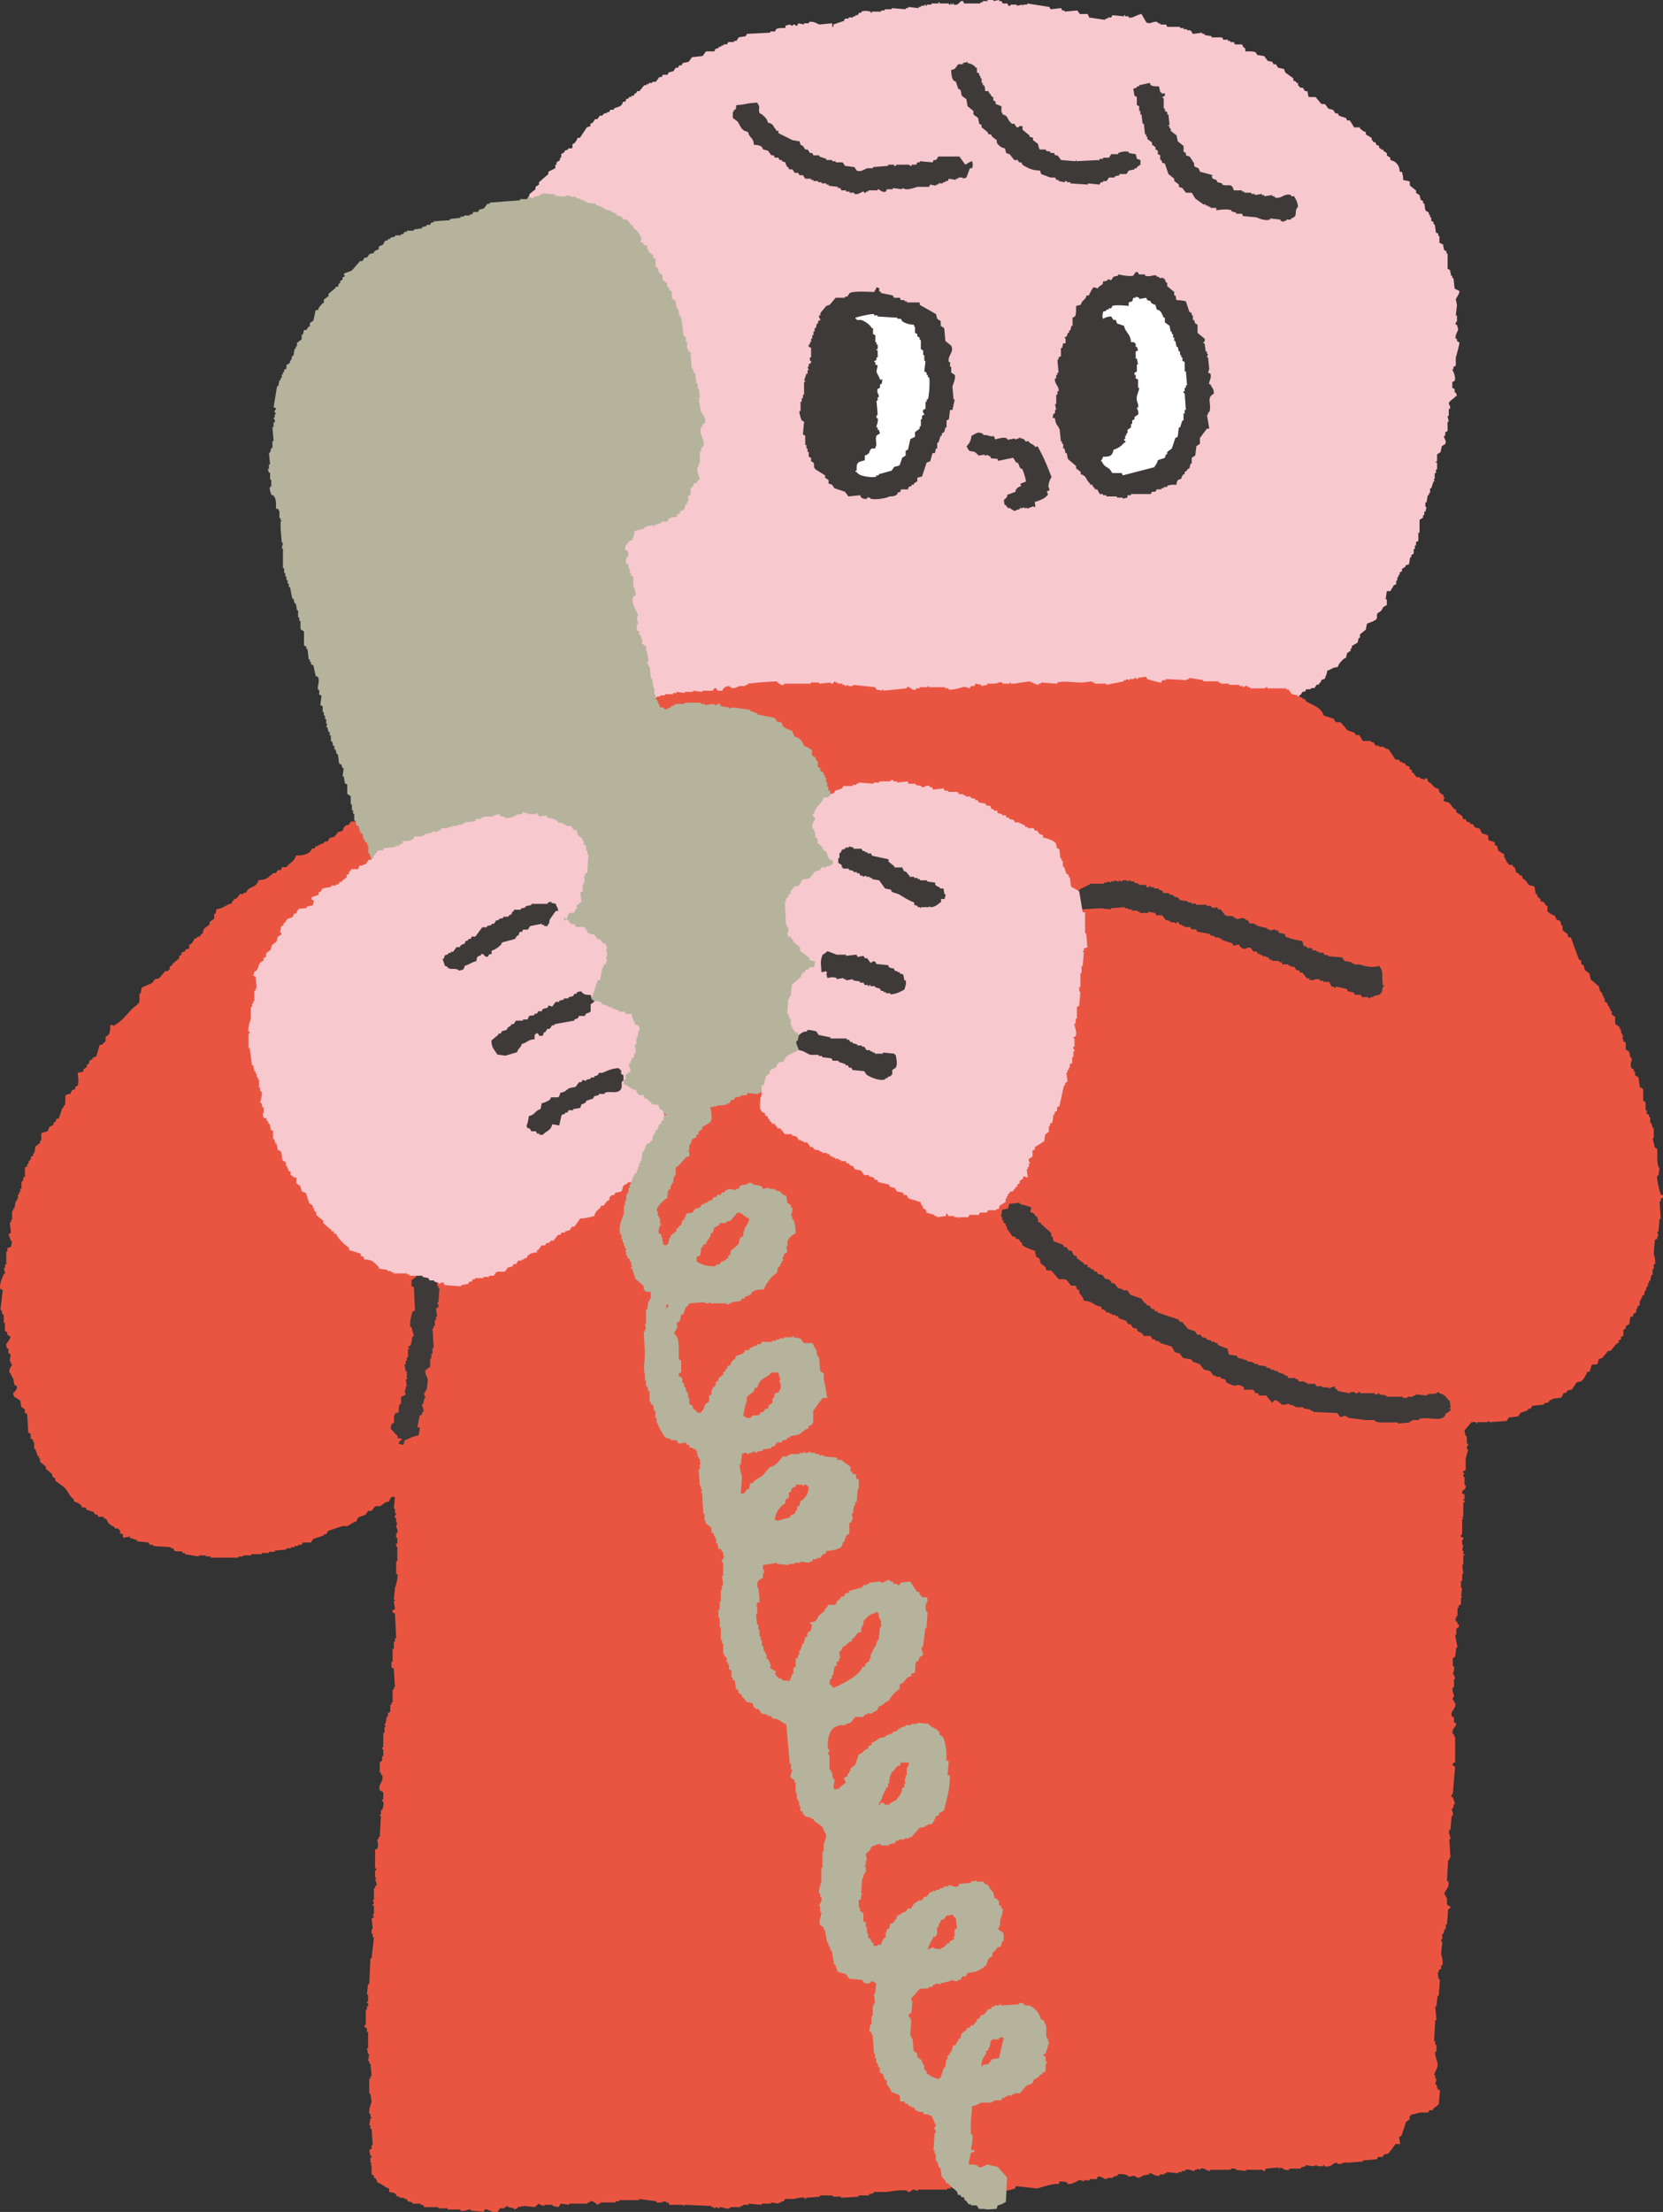
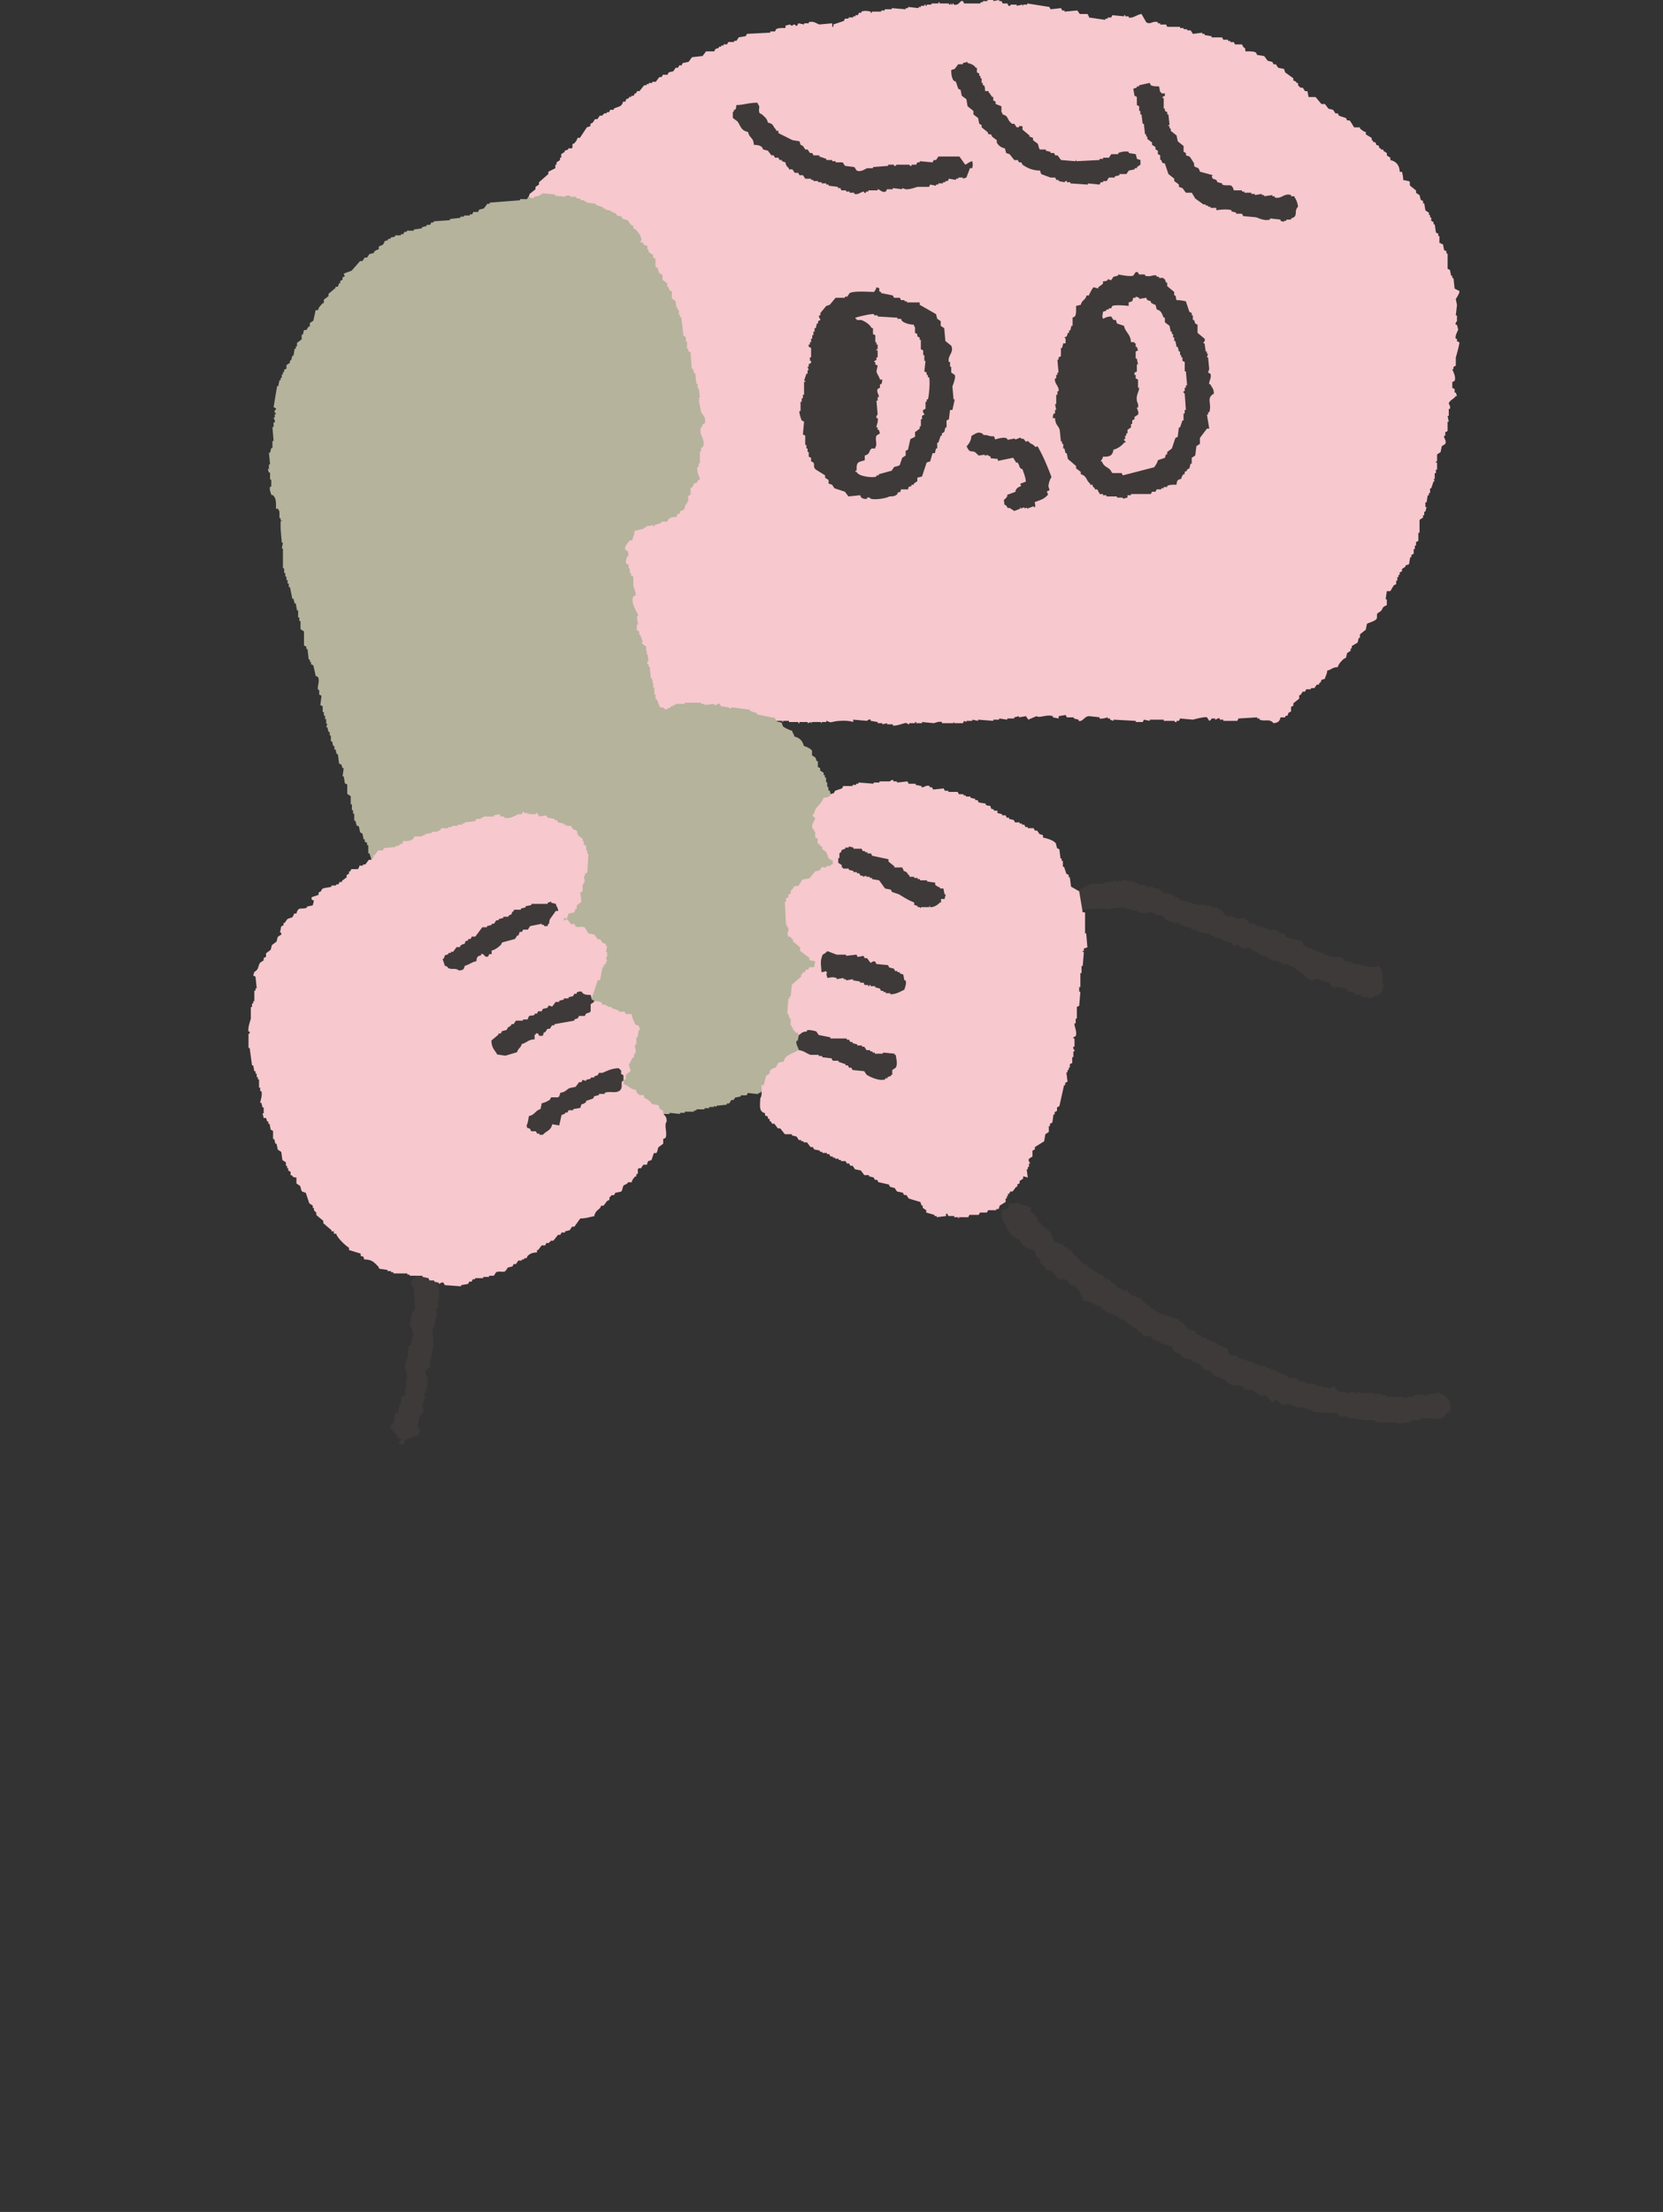
<svg xmlns="http://www.w3.org/2000/svg" width="110.237" height="146.568">
  <rect width="100%" height="100%" fill="#333333" stroke="none" />
  <g fill-rule="evenodd">
    <path d="M72.187 1.16l1.083.156v-.078h.157V1.16h.231l.077-.154.775.077v-.077h.077v.077h.231v.077c.283.075.535-.195.852-.231l.31.541c.276.195.429-.117.773 0v.077h.156v.078h.388l.077.154h.85v.078h.233v.078h.232v.077h.234c.05.077.103.155.153.234l.619-.079v.079h.156v.076l.464.077v.078h.695l.079.154h.31v.078h.154v.079h.233l.077.153h.465c.026.052.052.103.076.156.157.157.116.003.156.31.264-.004.527-.02.696.076.025.052.052.103.079.157l.463.076c.079.102.155.206.232.31l.311.077.078.156h.154c.052.077.103.156.156.232l.387.077.077.233.541.387v.155c.194.052.126.04.232.156h.079v.153l.155.157h.155c.051.077.103.153.154.232h.156c.024.129.051.256.077.387h.465c.129.155.257.31.387.464h.232l.234.31.309.077.154.233h.156c.026.051.052.102.077.155l.465.154c.027.052.052.104.077.156h.156c.076.055.288.45.309.463h.387v.079c.149.106.179.175.388.232v.155l.387.233v.154h.077v.078c.18.151.143-.084.231.232.318.086.081.052.234.233h.076v.077h.156v.078l.233.155v.154l.232.156v.155c.375.069.606.338.62.775h.154c.035.191.07.283.078.541l.386.077c.109.071.005.192.078.308l.387.31v.156c.077.052.154.103.233.154.024.104.051.207.076.31.052.025.103.052.155.079v.154h.079c.024.155.05.31.076.464.077.052.155.102.234.156v.153h.077v.157h.076v.232l.155.077v.154h.077l.079.541.155.079v.153h.076v.465h.079c.087.088 0 .031.154.077l.078.388c.052.024.102.05.155.076v.156h.077v1.005c.052.028.103.052.154.078.028.129.052.258.078.387h.078v.154h.078c.025.231.05.464.077.697l.311.155c.051.124-.22.5-.234.541.027.128.053.258.078.387-.025.232-.051.464-.078.695h.078v.387s-.123.069-.078.232h.078c.025.104.052.207.079.31-.021.116-.229.402-.157.619h.078v.155c.052.024.103.051.156.079.03.079-.203.909-.234 1.004v.541l-.154.079v.153h-.078c-.007.044.273.486.155.775l-.155.077v.388l.155.076v.234h.077c.027.076.053.153.078.232H96.5c-.121.194-.34.238-.464.463.003.101.132.195.076.388h-.076v.464h-.078l.078.387h-.078v.618c-.051.027-.103.052-.154.078v.231h-.078c-.039.162.185.315.078.543-.078.052-.156.102-.233.155l-.077.388c-.079.051-.155.102-.233.154v.464h-.077v.078h.077v.465h-.077v.233h-.079v.387h-.077c.027.051.052.103.077.155h-.077l-.155.465h-.076v.31h-.077v.153h-.079c-.024.156-.052.31-.078.465h-.077v.308h.077c-.025.103-.05.207-.077.31h-.076v.233h-.079v.156c-.079.051-.155.103-.231.154v.851h-.079v.541l-.154.079v.232h-.078v.231h-.078v.311l-.154.078v.153h-.078c-.025.157-.051.311-.078.465l-.233.077v.079l-.231.154v.156c-.052.024-.103.05-.154.076v.156h-.079v.154h-.078v.234h-.076v.232l-.156.076-.232.387h-.232l-.078.541h.078v.387c-.339.162-.199.123-.388.387l-.231.155c-.081.151.017.276-.079.388-.131.155-.579.254-.618.309-.027.129-.053.259-.077.387-.13.104-.259.206-.388.311v.231h-.077l-.077.311c-.129.077-.259.153-.387.231v.156h-.076v.155l-.234.154c-.025.102-.05.206-.077.31l-.155.079c-.151.16-.32.297-.387.541-.38.017-.387.158-.697.231-.025.275-.101.306-.155.541-.077.025-.154.052-.232.079-.052.192-.04.126-.155.232v.078h-.155l-.155.232h-.232v.077h-.31c-.025.052-.052.102-.078.155h-.154l-.155.231h-.078v.233c-.129.103-.259.206-.387.31v.156l-.153.077v.309a5.745 5.745 0 01-.157.079c-.141.204.083.139-.232.232v.078h-.31c-.058.262-.165.358-.464.386-.292-.328-.524-.09-.93-.233v-.077h-.153v-.076l-1.24.076-.076.156h-.928v-.079h-.233v-.077c-.184-.051-.204.081-.31.077v-.077h-.232s-.058.133-.156.156c-.05-.079-.103-.156-.154-.232-.136-.061-.838.128-.93.153l-.851-.077-.077.156h-.155v.078c-.132.036-.134-.073-.154-.078h-.698v-.079h-.928v.079a23.958 23.958 0 01-.386-.079l-.079.157h-.464v-.078c-.49-.025-.98-.052-1.471-.079v.079c-.077-.025-.154-.052-.232-.079v-.077h-.153v-.076s-.378.123-.543.076v-.076c-.05-.015-.697-.078-.697-.078-.327.007-.395.39-.695.31v-.079l-.311-.077v-.076h-.465c-.026-.052-.052-.103-.077-.156l-.465.078v.154a65.75 65.75 0 00-.387-.076v-.078c-.396-.138-.878.148-1.084 0l-.541.231-.157-.231-.464.078v-.078l-.31.078v.076h-.464v.077l-.541-.077v.077h-.387v.079c-.335-.025-.671-.052-1.006-.079v.079a24.08 24.08 0 01-.387-.079v.079h-.387v.078l-.155-.078-.077.154h-.542c-.107-.021.032-.089-.077-.076v.076h-.773v-.076c-.222-.063-.432.06-.542.076l-.775-.076v.076h-.387v-.076h-.076v.076h-.387v.078c-.101.01-.126-.123-.31-.078-.118.03-.596.201-.774.156v-.078H58.8v-.078c-.104.028-.206.052-.309.078v-.078h-.31v-.076l-.465-.078v-.079c-.166-.042-.233.079-.233.079-.309-.025-.619-.052-.927-.079v.157c-.35-.132-1.048-.095-1.393 0-.194.053-.289-.078-.388-.078v.078h-.31v.076c-.108.016.03-.051-.077-.076h-.542c-.107.025.032.058-.076.076v-.076l-.234.076v-.076h-.541v.076h-.078v-.076h-.62v-.078h-.386v.078c-.108.012.029-.056-.077-.078h-1.858s0 .101-.155.078v-.078h-.62v-.079l-.232-.077-.153.234h-.078v-.078h-.464v.078h-.388v.076h-.773v.078c-.285-.025-.569-.05-.852-.078-.078.028-.155.052-.231.078v.078h-.93v-.078h-.387v-.078h-.541v-.076h-.234v-.078h-.464l-.078-.156h-.154l-.079-.308h-.231v-.078c-.088-.088-.031 0-.079-.156-.194-.008-.274-.002-.385-.076v-.078h-.156l-.077-.155h-.156v-.077h-.464v-.079h-.156v-.077l-.464.077-.078-.154h-.232l-.077-.232c-.077-.052-.156-.102-.233-.157v-.076h-.542v-.077h-.232v-.078h-.309c-.051-.079-.104-.155-.154-.232-.157-.025-.31-.052-.465-.079v-.076l-.31-.077v-.078c-.131-.041-.137.073-.155.078l-.387-.078-.155-.232c-.175-.162-.422-.252-.697-.31v-.156l-.309-.076-.077-.157h-.233c-.052-.075-.103-.153-.156-.232-.129-.077-.257-.153-.386-.232v-.155h-.078c-.079-.101-.156-.206-.232-.309l-.155-.079v-.077h-.156v-.077h-.154a31.411 31.411 0 01-.077-.232c-.053-.026-.103-.052-.156-.077l-.077-.388h-.078c-.025-.078-.052-.153-.078-.232-.343-.012-.46-.08-.695 0 .007-.274.007-.513-.079-.696h-.079v-.233l-.385-.309c-.147-.233.138-.205-.233-.31v-.155c-.156-.103-.189-.255-.309-.387a7.642 7.642 0 00-.157-.078c-.177-.259-.003-.359-.387-.464-.063-.318-.231-.344-.309-.541v-.544l-.233-.075v-.078c-.077-.052-.155-.103-.232-.156v-.233l-.156-.077v-.232h-.077v-.154h-.077l-.077-.465h-.079c-.024-.157-.051-.31-.076-.466-.052-.024-.103-.05-.155-.075v-.233h-.079v-.155h-.077v-.232h-.076a82.494 82.494 0 01-.078-.697h-.079l-.077-.31h-.077v-.697s-.093.016-.078-.154c0 0 .103-.044.078-.156h-.078c-.025-.179-.05-.36-.077-.541h-.076v-.153h-.079v-.233h-.078c-.086-.272.113-.521.078-.697h-.078a55.86 55.86 0 00-.077-.463h-.077v-.157h-.078v-.386h-.077v-.388h-.077c-.01-.066.146-.611.077-.851h-.077v-.31h-.078v-.078h.078l-.078-.695h-.078l.078-.464h.078l-.078-1.393h.078v-.157h.077v-.618h.077v-.232h.078v-.465h.077v-.154l.155-.077c.083-.227-.298-.665-.232-.931h.077l.077-.385h.078c.04-.168-.164-.3-.078-.541h.078c.098-.213.177-.3.232-.541-.193-.112-.222-.159-.232-.466h.079v-.232l.153-.077v-.077l.232-.079c.052-.36.103-.722.157-1.083h.076v-.154c.052-.028.103-.052.156-.078v-.387l.155-.077c.025-.206.052-.413.076-.619l.31-.233c.053-.12-.077-.152-.077-.152l.077-.234c.268-.075.255-.259.465-.388v-.231c.102-.025.206-.05.31-.077.034-.105.111-.129.078-.31h-.078v-.309h.078v-.157h.077v-.153l.155-.078v-.311l.311-.231c-.009-.101-.138-.135-.079-.311h.079c.024-.103.051-.206.078-.31h.153l.156-.233h.077v-.153c.078-.052.156-.102.233-.157v-.153l.155-.079v-.153l.153-.078.079-.388c.079-.05.155-.102.231-.153l.079-.31c.052-.025.103-.052.154-.078v-.309c.182-.102.362-.206.542-.31v-.233c.052-.025.102-.051.156-.076l.153-.465.388-.309v-.156c.076-.052.153-.102.232-.154v-.156l.619-.541v-.153c.154-.079.31-.157.464-.234v-.233h.079v-.154l.231-.155v-.155h.079v-.233l.231-.154v-.078l.233-.078v-.077h.231c.108-.073.005-.192.079-.311h.077c.109-.14.175-.18.233-.385h.154l.465-.698.234-.077v-.154c.05-.025.103-.051.154-.078l.154-.233h.155c.052-.077.104-.153.155-.231h.156l.153-.155h.157v-.077h.154l.077-.156h.233v-.077c.31-.155.513-.086.619-.464h.154c.096-.303.015-.098.233-.234v-.076h.156v-.077h.154l.077-.155h.079c.024-.052.05-.103.077-.155h.155l.31-.388h.153v-.075h.157v-.078h.231v-.079h.232l.232-.31h.155c.027-.051.052-.103.077-.153h.31l.078-.156c.103-.026.207-.052.311-.076.05-.079.102-.157.153-.234h.157l.076-.155h.156l.077-.154.387-.079c.079-.102.155-.206.231-.31l.698-.077c.077-.102.154-.206.233-.309h.541l.078-.156.232-.078v-.076h.154v-.078h.156v-.078h.232l.079-.153h.385v-.079h.157c.05-.078.103-.154.153-.232l.465-.078.077-.153 1.547-.079v-.078h.311l.077-.154c.156-.089.378-.071.619-.078v-.153c.103-.028.206-.054.31-.079 0 0 .046.093.154.079 0 0 .029-.088.156-.079 0 0 .04.112.154.079l.078-.157.387.078v-.078h.309v-.077c.318-.092.534.109.698.155l.852-.078v.232h.076v-.154l.697-.233c.024-.052.051-.102.077-.155h.233v-.078h.31V1.08h.154v-.077h.154c.027-.051.052-.104.078-.155h.156V.77c.195-.08.44-.044.618 0v.078h.077V.77h.619V.693h.233V.615h.465V.538l.928.077V.538h.155V.46c.233.025.465.052.697.078V.46h.155V.384h.232V.306h.077v.078h.077V.306h.311V.228h.464V.15h.078v.078h.62v.078h.076c.091-.063-.03-.098.077-.078v.078h.079V.228h.077v.078c.411.08.369-.294.619-.233.024.052.052.103.077.155h1.083V.15h.156V.073h.31v-.077h.387v.077l.387-.077v.077h.154l.078.155h.31l.077.156c.13.041.14-.074.155-.078h.387v.078l.387-.078v.078c.108-.006-.028-.051.077-.078h.233V.228c.49.078.98.156 1.471.232.025.052.05.103.077.155l.696-.077.077.155h.154V.77c.285-.024.567-.051.852-.077l.156.233h.541v.077c.089.088.032 0 .077.154z" fill="#f7c8ce" />
-     <path d="M87.707 47.395c.232.076.464.153.695.232l.157.231h.308l.465.541.464.156.078.155h.232c.079.129.155.259.231.387h.542v.077h.156c.051.079.104.156.154.233h.232v.077h.311v.079h.156v.077h.154c.154.233.31.464.464.696h.232l.077.154h.156v.077h.154l.078.157.232.076v.156l.156.077v.155h.076l.234.31h.232v.078c.103.025.206.051.31.075 0 0 .049-.126.155-.075l.077.232.155.077c.181.188.227.314.541.387.047.345.063.201.233.387h.077v.155h.079l-.079.232c.081.093.299.095.387.156l.31.386.155.078v.156c.129.076.257.154.387.233l.077.231h.156l.076.154.234.078v.079h.154l.156.231.308.078c.053.103.103.206.157.31.088.066.319.058.386.154.078.112-.023.23.078.311.066.05.319.069.388.153v.157l.154.076c.025.102.052.206.079.309.128.078.256.157.386.233v.233h.078v.154h.077v.156h.077c.026.051.052.102.077.155h.233l.077.153h.079l.077.31c.076.054.154.104.233.157v.077h.154l.078.232.153.077c.079.103.157.206.233.31.093.065.325.06.387.155.025.156.052.31.078.465h.077c.026.078.052.153.077.232l.156.078v.153l.233.079c.05.078.103.154.154.232h.077v.388h.079v.077h.077v.077h.154v.078h.154c.053.103.103.207.156.31l.233.077c.024.104.051.206.079.309h.076v.311l.309.233.078.231h.155l.542 1.47.154.078v.232c.053.025.103.052.154.078l.079.311.31.231.078.387.541.465.077.31.156.153v.156h.076v.154h.077v.232c.052.026.102.053.157.079.024.077.05.153.077.231h.076v.156h.078v.155h.079v.231c.075.052.153.104.231.156v.465c.103.076.207.153.311.232v.154h.076v.232h.077v.156h.079l-.079.231h.079V69l.154.075v.466l.233.154.077.388h.078c.066.239-.151.403 0 .696l.153.078v.153h.079v.233c.079.052.155.104.231.156.028.206.054.414.079.619.079.05.154.104.232.154v.774l.155.077v.542h.077v.232l.156.078v.155h.077v.387h.077l.079.31h.077v.697h-.077c.051.206.103.411.153.617.053.026.104.054.157.079v.773l.077.464h.076c-.024.181-.05.362-.076.541h-.077c-.059.197.169 1.122.232 1.239l.153.078c.056.192-.114.155-.153.232v.154h-.079l.079 1.162h-.079c-.024.284-.05.567-.076.851h-.077l.077.31h-.077v.155c-.052.026-.103.052-.157.077l-.076.931c.028.11.149.465.076.694h-.076v.31h-.077v.388h-.079c-.024.128-.05.257-.077.385h-.077v.157h-.077v.232h-.079l-.077.31h-.077v.233c-.052.024-.103.05-.156.076v.155h-.075v.155h-.079v.309l-.155.078v.155h-.076v.234l-.157.076c-.14.201.086.143-.231.233l-.077.465c-.077.051-.155.103-.233.153v.157l-.154.077v.387c-.053.025-.104.051-.156.077v.154l-.154.079v.154l-.156.078c-.129.154-.257.31-.387.464h-.154c-.131.156-.259.309-.387.465l-.233.076-.079.309c-.096.119-.25-.01-.386.079l-.155.465h-.156c-.049.185-.255.527-.387.618l-.31.077-.31.465-.31.078-.077.154h-.155c-.05.103-.103.205-.153.31l-.621.078v.079h-.154c-.027.05-.052.102-.077.153l-.31.078v.078l-.774.076-.078.157-.232.077v.076c-.157.052-.31.103-.464.156l-.156.233-.619.077c-.051.076-.103.154-.154.233l-1.161.076v-.076h-.078v.076h-.696v.077h-.078v-.077h-.31l-.463.542c.024.128.051.258.077.387h.076v.464c.007.025.099.024.078.157 0 0-.108.065-.078.232h.078c.012.078-.137.558-.154.619v.773l-.156.077c-.051.143.052.115.079.156-.005.108-.067-.031-.079.077-.019.171.079.154.079.154v.541h.077c.071.34-.299.267-.233.541l.156.079v.31h-.079v.077h.079c.017.173-.079.155-.079.155v.929h-.077l.077.155h-.077v1.006c-.003.019-.115.024-.077.155.051.025.103.052.154.079.038.128-.075.138-.077.153v.31h.077l-.077.387h.077v.233h.079v.077h-.079v.618h-.077l.077.619h-.077v.464h-.077v.465h.077l-.077.542h.077v.075h-.077v.466c-.053.025-.103.051-.156.077v.155h-.077v.542h-.077v.153h-.079l.079.233h.077v.156h.077c.075.267-.122.234-.154.31v.386h-.079c.054.283.104.569.156.85h-.077c-.024.207-.052.414-.079.621-.05.024-.103.051-.153.077v.542h.077c.052.177-.079.536-.077.541h.077c.026.104.052.206.076.31h-.076v.541h-.077c-.076.258.098.463.077.619 0 0-.125.075-.077.233h.077v.154h.076c.098.308-.185.511-.231.698-.068.274.115.222.155.308v.31c.052.026.102.052.155.077-.008.227-.339.353-.232.697h.077v.154h.076v1.704c-.022.058-.21.016-.153.232l.153.078-.153 1.778s-.126.068-.078.233h.078c.05.156.103.309.153.465h-.076c-.027.103-.052.206-.077.31h-.078c-.007.04.129.282.078.464h-.078l-.079.93h-.077c-.072.249.1.488.077.618h-.077c.027.411.052.825.077 1.238h-.077v.154h-.076l-.078 1.393h.078c.139.493-.315.619-.232.93h.077v.154h.077v.465c.078.05.154.102.231.153-.012.13-.143.129-.153.156l-.078 1.006h-.077v.31h-.077l-.079.31h-.077v.386h-.077c-.026.131.073.137.077.157l-.077.773c.033.124.157.534.077.773h-.077v.233l-.156.077v.156h-.078c.027.154.053.309.078.464h.079l-.079 1.084h-.078l-.076.695h-.078c.025.31.052.619.078.929h-.078c-.025.465-.052.931-.078 1.394h.078v.231h.078v.465h-.078c-.048.181.126.653.154.774.055.228-.242.691-.232.774h.078v.232h.078l-.078.386h.078l.076.31c.053.028.103.052.157.078l-.079.929c-.128.104-.257.207-.387.31v.078h-.233l-.077.154h-.541c-.141.041-.45.124-.618.155v.078h-.079v.232c-.078.052-.153.102-.232.157l-.309.926-.156.078.077.464h-.309l-.464.619c-.103.025-.206.052-.31.079l-.077.154h-.31c-.026.052-.052.102-.077.156l-.931.077v.077c-.359.025-.721.051-1.083.079v-.079c-.108.007.03.05-.077.079h-.233v.076h-.308v-.076c-.283-.041-.345.331-.852.231v-.078h-.077v.078h-.388v-.078l-.31.078-.464-.078v.078c-.103.025-.206.052-.31.079v.076h-.773v.077c-.317.088-.436-.146-.619-.153v.076h-.078v-.076l-.851.076c-.026.052-.052.103-.077.156-.132.039-.136-.073-.156-.079h-1.083v.079s-.639-.063-.696-.079v-.077h-.31v.077h-1.393v.079c-.185.02-.332-.225-.62-.156v.077l-.232-.077v.077h-.154v.079c-.11.025-.383-.155-.619-.079v.079h-.231v.076h-.234v.077l-.774-.077v.077h-.154v.078h-.311v.079c-.279.078-.502-.182-.696-.157v.078c-.155.025-.309.052-.465.079v.076h-.154v.077l-.31-.077v-.076l-.464.076v-.076c-.133-.056-.476-.157-.696-.079v.079l-.31.076v.077h-.387v.079c-.196.035-.404-.232-.619-.156l-.078.156h-.463v.078h-.388v.075c-.1.013-.129-.128-.31-.075-.157.044-.506.316-.773.232v-.079c-.174-.07-.296-.07-.542-.078v.157c-.556.006-1.037.192-1.469.31-.465-.052-.929-.103-1.393-.157-.027.053-.053.104-.078.157-.138.067-.846.245-1.083.153a7.309 7.309 0 01-.078-.153c-.177-.048-.255.138-.388.153-.352-.17-.803.076-1.393-.076v-.077h-.309v.077h-.311v-.077h-.155v-.078c-.161-.046-.232.078-.232.078-.186.042-.201-.08-.31-.078v.078h-.231v.077h-1.936v.076h-.078c-.383-.204-.32.116-.618.079v-.079c-.452-.097-1.052.048-1.393.079h-.851v.077c-.102.026-.206.052-.309.076v.079h-.698v.078l-1.16.077v-.077h-.541v-.078h-.851v.078l-.929.077v.076h-.078v-.076c-.237-.062-.576.044-.695.076h-.619c-.025.054-.052.104-.079.156H51.8v.077h-.156v.079c-.18-.025-.36-.052-.542-.079v.079h-.617v.077l-.852-.077v.077h-.387v.077h-.154v.077h-.698v.079c-.278.077-.508-.096-.696-.079v.079c-.137.019-.154-.079-.154-.079l-.233.079v-.079h-.155v-.077a1059.1 1059.1 0 00-1.78-.077v.077h-.078v-.077h-.928c-.026-.052-.052-.102-.077-.156h-.155v-.077c-.102-.026-.379.145-.618.077v-.077c-.388-.052-.775-.101-1.162-.156v.079h-1.315v.077h-.234v.077h-1.006v.079h-.154v.077c-.115.018-.267-.307-.541-.233v.077h-.157v.079h-1.237v.077l-.541-.077-.156.231-.387-.077v-.077h-.541v.077s-.236-.065-.309-.077v-.077c-.111-.016-.308.231-.311.231a185.39 185.39 0 01-.697-.077l-.464.077v.079l-.232.077v-.077a26.667 26.667 0 01-.388-.079v-.077l-.232.077v.079h-.31c-.05.077-.103.153-.153.232-.356.16-.603-.223-.852-.155l-.078.155c-.283-.025-.567-.052-.852-.079v-.076c-.178-.032-.417.155-.695.076v-.076h-.851v-.077h-.62v-.079h-.927c-.027-.051-.052-.103-.078-.154h-.156v-.077h-.541v-.079l-.311-.077-.076-.156H26.8v-.076h-.31v-.077h-.154c-.052-.078-.103-.157-.155-.233l-.387-.077v-.232c-.315-.075-.461-.304-.774-.388-.045-.173-.065-.193-.156-.31h-.076v-.153l-.155-.079v-.619h-.079l.079-.153h-.079v-.311c.003-.014.103-.027.079-.154h-.079c-.025-.13-.05-.258-.077-.387l.156-.078v-.232h.077l-.077-1.083h-.079v-.232h-.077c.027-.156.052-.31.077-.465h.079v-.078h-.079v-.233h-.077c-.066-.231.156-.772.156-.772-.025-.181-.052-.362-.079-.544h-.077v-1.004h.077v-.156h.079c-.025-.283-.052-.568-.079-.85h-.077v-.157H24.4l.077-.463H24.4l-.078-.388h.078v-1.083h-.078v-.232c-.038-.082-.184.005-.153-.231h.077v-1.007h.076v-.234h.078c.053-.184-.047-.181-.078-.232v-.076h.078v-.465h-.078s.063-.642.078-.694h.077c.027-.569.052-1.137.077-1.704h.079l.155-1.393h-.078v-.233h-.077v-.31h.077l-.077-.698.155-.075-.078-.233h.078v-.542h-.078c-.023-.127.073-.139.078-.154l-.078-.232h.078v-.774h.076v-.156h.079c.066-.199-.074-.365-.079-.464h.079v-.079h-.079v-.463c.005-.021.098-.025.079-.155h-.079v-1.239c.053-.025.103-.052.156-.078.104-.229-.03-.508 0-.618h.077v-.156h.078l.078-1.393h-.078v-.078h.078v-.309h.077c.052-.123.117-.349.077-.543-.004-.015-.098-.027-.077-.153h.077v-.465c-.077-.052-.154-.101-.232-.154-.151-.359.298-.577.155-1.006h-.077v-.157h-.078v-.695c.052-.025.102-.052.155-.079v-.31h.077v-.463h-.077c-.023-.131.072-.135.077-.156v-.928h.078v-.388h.078a20.886 20.886 0 01-.078-.232h.078l.076-.463h.078v-.232c.052-.026.103-.054.155-.079v-.464h.077v-.155h.078v-.852h.079v-.154h.076c-.026-.413-.052-.826-.076-1.239-.053-.025-.103-.051-.157-.078v-.386h.078v-.852h.079v-.464h.076v-.233h.078c-.026-.542-.051-1.084-.078-1.625-.022-.059-.209-.015-.155-.233l.155-.077c-.026-.18-.052-.361-.076-.541h.076v-.077h-.076c.024-.258.05-.516.076-.774.046-.161.226-.674.155-.929h-.077v-.852h.077v-.927s-.114-.062-.077-.234h.077v-.385h-.077v-.311h.077c.053-.209-.064-.355-.077-.465l.077-.233h-.077v-.309h-.078c-.049-.18.091-.211.078-.31h-.078v-.309h-.076c.024-.259.05-.516.076-.775h-.233c-.073.141-.106.123-.154.309-.34.034-.389.213-.619.311h-.311l-.231.31h-.233l-.154.233c-.289.191-.513.05-.619.464-.275.059-.395.229-.619.31h-.311l-.929.309c-.05.078-.102.156-.154.233h-.155v.077c-.233.078-.465.157-.696.232l-.155.234h-.541a3.157 3.157 0 00-.077.154h-.232v.079h-.234v.077h-.233v.076h-.308v.078c-.259.025-.516.051-.775.078v.076h-.386v.078h-.466v.079h-.695v.077h-.541v.076h-.31v.078h-1.857v-.078h-.31v-.076h-.464v.076c-.31-.05-.619-.102-.929-.153v-.079h-.156v-.078c-.212-.079-.375.02-.542-.076l-.076-.156h-.155v-.076l-1.162-.077v-.079h-.232a7.34 7.34 0 00-.076-.154c-.259-.028-.516-.052-.775-.078v-.078a35.963 35.963 0 00-.464-.153v-.079c-.156.025-.31.052-.464.079v-.234c-.373-.106-.076-.094-.234-.31h-.076v-.076h-.234v-.078c-.258-.144-.459-.225-.541-.541-.236-.054-.164-.123-.232-.155h-.31a7.474 7.474 0 01-.078-.155h-.156l-.075-.155c-.157-.052-.31-.102-.466-.157l-.077-.153h-.232c-.026-.052-.052-.102-.077-.155a.963.963 0 00-.465-.234v-.153c-.296-.178-.379-.534-.618-.773-.206-.157-.413-.31-.619-.466v-.153c-.052-.025-.103-.052-.156-.079l-.077-.231-.387-.311v-.153c-.129-.102-.257-.206-.387-.31v-.232h-.076v-.157h-.079c-.052-.153-.103-.31-.154-.463h-.078v-.465h-.078v-.155a11.048 11.048 0 01-.154-.077v-.31c-.052-.026-.103-.052-.156-.076l-.077-1.24c-.052-.024-.102-.05-.156-.076v-.232l-.231-.156c-.025-.154-.052-.31-.079-.463h-.077c-.207-.235-.318-.041-.387-.466.093-.06.306-.257.232-.464l-.153-.078a64.295 64.295 0 01-.079-.465H.792v-.155H.716v-.155H.638c-.094-.275.165-.438.154-.62H.716v-.153H.638c.025-.156.051-.31.078-.465a11.165 11.165 0 00-.156-.076v-.31H.482c-.066-.111-.053-.134-.076-.31.118-.104.234-.325.31-.464-.078-.052-.156-.102-.234-.156v-.154a5.685 5.685 0 01-.154-.079v-.541H.25v-.541H.173l-.077-.31h-.07l.156-1.316c-.052-.024-.103-.051-.156-.077-.11-.273.163-.837.233-1.006h.078l-.078-.388h.078v-.232h.078v-.851h.076v-.232l.234-.078.076-.387H.725l-.156-.464.156-.078-.078-.697h.078v-.154h.076v-.619h.078v-.156h.079c.024-.154.051-.309.077-.465h.076v-.154h.078v-.31h.077v-.155h.077v-.234h.079v-.463H1.5l.076-.311h.077v-.618c.053-.026.103-.052.156-.076v-.157h.077v-.153l.156-.157v-.153c.051-.025.103-.052.154-.079v-.154h.078c.025-.156.052-.31.078-.464l.309-.234v-.153h.076v-.464c.053-.092.308-.094.388-.156.194-.147-.009-.283.387-.387.027-.076.052-.155.077-.233h.079c.137-.198-.084-.148.231-.232.079-.232.156-.464.233-.695h.078v-.156h.078c.074-.205.009-.52.075-.696.119-.046.129-.059.311-.078.053-.227.087-.253.31-.31v-.154l.155-.078c.103-.234.033-.666 0-.851.13-.025.258-.052.387-.079v-.153c.079-.052.155-.103.232-.156v-.154c.053-.025.104-.052.157-.079v-.154l.231-.155v-.077l.233-.078.231-.773h.157c.053-.094.221-.214.232-.232v-.31l.154-.078c.15-.179.154-.348.156-.697.182.009.197.025.309.077v-.077c.485-.263.787-.709 1.162-1.083.139-.14.389-.269.464-.465v-.541h.077c.049-.153.026-.254.077-.387l.698-.308c.051-.079.101-.157.153-.234.103-.026.207-.052.311-.076.128-.157.256-.311.387-.465h.155l.155-.156v-.154c.051-.027.103-.052.155-.078v-.078c.153-.128.31-.257.463-.386v-.156c.053-.025.104-.052.157-.078v-.154l.231-.078.077-.154h.155c.101-.083.003-.187.078-.31h.077c.107-.142.178-.182.233-.387h.154v-.078l.232-.076.079-.155h.076c.026-.104.053-.206.077-.311l.388-.309v-.155l.31-.233v-.31h.077c.049-.126.037-.206.077-.311.439-.038.612-.294 1.006-.385.056-.192.039-.126.156-.234v-.076h.155c.076-.103.155-.207.233-.31h.232v-.079h.154l.156-.231c.3-.208.584-.205.696-.62.63.006.646-.252 1.006-.464h.154l.079-.155c.24-.141.205.137.309-.234h.31c.192-.315.504-.328.618-.773.448.007.673-.053.93-.232.05-.078.103-.155.153-.231h.157c.024-.053.05-.104.076-.156h.155v-.076h.154v-.079h.156l.154-.155h.156l.154-.233.31-.076c.079-.103.156-.206.233-.31l.309-.079c.025-.077.052-.154.079-.232l.154-.154h.155l.155-.234h.311v-.076h.152l.079-.156h.388l.231-.386h.233c.254-.114.397-.229.464-.542h.233v-.155c.672-.006.754-.405 1.239-.541v-.233h.078c.129-.15.199-.07.309-.154.076-.13.154-.258.233-.387.154-.052.31-.102.464-.157l.155-.231a1.48 1.48 0 01.541-.232l.077-.387h.233c.054.023.021.213.232.156l.078-.156c.18-.051.362-.102.541-.154.052-.079.103-.156.157-.232h.153c.053-.078.104-.156.157-.232.152-.052.308-.103.463-.157l.078-.153h.154v-.078l.464-.155v-.077c.155-.025.309-.052.465-.079v-.077l.541-.077.154-.233h.233v-.077h.156v-.079a134 134 0 00.85-.231c.051-.103.104-.206.154-.311h.234v-.076h.232v-.077h.233v-.078h.308v-.079h.465v-.076h.154l.079-.156h.929v-.078h.154c.026-.05.053-.101.077-.153.129-.025.257-.052.387-.079v-.077h.464v.077h.31v-.077h1.161v-.076h.309l.077-.157h.311c.052-.077.104-.153.155-.232h.696v-.077h.852v-.076h.31v-.079h.233v-.078h.231v-.077h.155v-.076l.464.076v-.076c.082-.051.137-.143.154-.156h.156l.076-.156h.466v-.077h.232v-.077h.31V46h.541v-.079h.232v-.077l.541.077v-.077h.542v-.076l.619.076v-.076h.696c.059-.024.013-.209.233-.157l.077.157h.31c.105-.195.181-.28.464-.31.244.265.418.09.697 0h.387v-.079h.154v-.078c.233-.024.464-.05.696-.076l1.161-.078c.157.051.265.289.541.232v-.078h1.781v-.076h.542v.076c.257-.024.514-.05.773-.076v.076c.213.037.155-.133.31-.154v.078h.154v.076h.31v.078h.155v.079l.234-.079v.079h.31v-.079l1.469.156.078.154c.129.025.258.052.388.079v-.079h.075v.079l1.55-.157v-.076c.311-.069.265.253.618.154v-.078h.233v-.076h.542v-.077h.077v.077h1.083v.076h.233v.078c.182.056.805-.117.927-.154.205-.06.358.059.466.076l.076-.153h.233l.077-.157.388.078v.079l.387-.079v-.078h.541c.11-.017.257-.131.465-.076v.076h.464v-.076h.078v.076h.232c.335-.05.67-.103 1.006-.154.093.025.528.252.619.232v-.078h.155v-.076c.361.026.722.052 1.084.076v-.076c.43-.125 1.107.013 1.702 0l.618-.078v.078h.157v.076h.773v.078l1.162-.232v-.078h.154v-.076l.231.076v-.076h.31v-.077h.078s.066.098.154.077v-.077l.541-.079.079.156c.058.032.862.258.929.232l.077-.156h.232v-.076l1.393.076v-.076h.155v-.077l.93.153v.078h1.005v.078h.155v.076h.541v.078h.697v.079h.231v.077c.094.018.135-.136.311-.077v.077h.155v.076h1.006c.017-.002.025-.098.154-.076v.076h1.239v.078h.154l.232.31.387.077v.077l.311.077v.079h.154l.077.154c.409.259 1.027.41 1.162.93z" fill="#ea5541" />
    <path d="M85.168 61.89c.057.213.023.173.234.233.101.091.745.199.928.232l.078.31.232.078v.077h.31l.078.156h.233v.077h.154v.077h.31c.024.051.051.102.078.155h.232v.077l.929.078c.051.079.102.155.154.232l.464.078v.077h.155v.077h.387c.346.114.882.264 1.317.078v.079c.303.265.12.751.231 1.236h.077v.078h-.077l-.078.387c-.069.039-.143.148-.153.154-.13.025-.26.052-.388.079v.077h-.232v.077c-.136.03-.129-.071-.155-.077h-.387c-.025-.052-.052-.103-.079-.156h-.387l-.077-.154-.388-.077-.076-.155-.698-.156s-.044.111-.154.079v-.079h-.156c-.05-.102-.103-.206-.153-.31h-.387v-.076h-.233v-.077c-.355-.115-.392.132-.696 0v-.079h-.155a131.09 131.09 0 01-.31-.387h-.154a3.738 3.738 0 01-.078-.155h-.155l-.155-.231h-.233v-.079h-.154v-.078h-.387l-.079-.154h-.154v-.078h-.465v-.077h-.155c-.025-.052-.052-.104-.078-.155h-.154v-.078h-.232v-.077h-.156v-.078h-.154l-.079-.154h-.231c-.052-.077-.103-.156-.156-.233-.279-.126-.379.232-.696-.077-.088-.088-.03 0-.079-.156l-.385.078-.078-.154-.697-.234v-.076h-.154v-.078h-.311v-.078l-.31-.078v-.077c-.282-.052-.567-.102-.851-.155l-.075-.154h-.311c-.026-.052-.053-.103-.078-.156h-.387v-.078h-.156v-.076h-.155c-.026-.052-.052-.103-.076-.155-.124-.052-.149.077-.156.077h-.077v-.077h-.31v-.077l-.31-.078-.232-.31h-.387a7.449 7.449 0 00-.077-.155l-.465-.077v.077h-.541v-.077h-.154v-.078h-.388v-.078h-.232v-.077h-.232v-.077c-.31.024-.619.051-.93.077v.077l-.696-.077-1.239.077c-.062-.262-.197-.334-.463-.387a1.873 1.873 0 01.153-.851 7 7 0 00.232-.079v-.076h.157v-.077h.153v-.078h.157v-.078h.154v-.076h.93v-.078h.231v-.079l.232.079v-.079h.232v-.077l.234.077h.076v-.077c.052.026.103.052.156.077h.077v-.077h.31v.077l.232-.077v.077h.233v.079c.104.025.206.052.309.078v.076h.466l.076.156c.122.048.15-.078.156-.078h.077v.078h.233v.077h.309v.076c.076.027.155.053.233.079l.077.155h.387v.077l.31.078v.077c.103.026.207.052.311.076.024.054.05.104.076.157l.541.077v.078h.234v.077h.311v.077h.694v.077h.31v.079c.224.1.214.034.387 0l.077.154h.157c.102.13.206.258.31.387.154.101.353.007.541.078v.076h.154v.078c.229.075.325-.13.619 0v.078h.154c.052.078.103.155.156.232h.31v.078h.154v.076l.696.156v.078h.156v.078c.128-.028.259-.052.387-.078v.078h.156l.077.154.386.077zM68.291 80.309c.219.054.292.144.387.31h.079l.077.387h.154v.077c.233.206.465.414.698.619v.232h.076c.026.104.053.206.078.31.206.079.413.156.62.232l.076.157h.156c.05.077.103.153.153.232h.157c.196.157-.01.274.385.387v.155h.079c.103.121.255.217.387.31v.077h.232v.156c.077.024.154.051.232.077v.077h.155c.027.052.052.103.077.156h.156c.026.05.051.102.076.153l.311.079c.053.078.103.154.154.232l.31.078.156.232h.154l.233.31.31.077v.076h.309l.234.31.696.234c.078.101.154.205.232.309h.078l.077.155h.155l.155.232h.155c.025.051.05.104.077.155h.155v.078l1.393.464.079.156h.154c.129.154.258.311.387.464l.464.156c.052.076.103.154.155.233h.234c.025.051.05.103.076.153l.31.078v.078c.103.026.206.052.309.076v.078h.232v.079h.157c.025.051.05.103.076.153l.618.233.078.387c.18.025.361.052.541.079.025.051.052.102.079.154h.154v.079c.051-.028.103-.054.154-.079v.079l.31.076v.077h.31v.078h.156v.079h.233v.076l.541.077v.079l.31.076v.077h.233v.078h.231v.079c.156.05.31.102.465.153v.079h.155c.025.052.052.103.078.153h.464v.078h.155l.078.156h.387v.076h.153v.079h.542l.077.155h.387v.076h.387v.079c.155-.053.31-.104.464-.155v.155l.156.077v.076c.024.016.815.164.851.157v-.078h.31v.078c.183.045.201-.08.308-.078.109.003-.03.051.077.078h.929v.077c.179.048.217-.095.311-.077v.077c.153.026.31.052.464.076v.079h1.083v.077h.31v-.077h.387v-.079h.154v-.076c.259.026.517.052.774.076v-.076c.262-.082.559.034.697-.155h.077v.078c.301.057.492.237.619.465h.077l.079.463c-.016.108-.096-.031-.079.079 0 0 .139.038.079.154h-.079c-.087.132-.049.105-.231.156-.187.7-1.086.191-1.781.386v.077h-.464v.079h-.156v.078l-.775.076v-.076h-1.236l-.311-.078v-.079h-.619c-.387-.051-.773-.103-1.162-.153v-.078h-.153v-.078c-.073-.017-.216.156-.388.078-.051-.078-.104-.154-.154-.232-.542-.025-1.084-.052-1.625-.079v-.077h-.157v-.076l-.463-.078v-.079h-.542v-.077h-.155v-.076h-.233v-.079l-.464.079c-.143-.046-.307-.353-.541-.31 0 0-.096.139-.156.154l-.387-.465h-.464a7.283 7.283 0 01-.077-.153h-.156c-.052-.078-.103-.157-.155-.233h-.62v-.156c-.201-.105-.13-.136-.464-.153-.184.141-.471-.094-.696-.157-.109-.343-.109-.175-.387-.31v-.076h-.31v-.077h-.155c-.077-.104-.156-.206-.232-.311l-.387-.078-.31-.385c-.156-.054-.311-.104-.465-.157a22.04 22.04 0 01-.077-.153 35.284 35.284 0 00-.541-.079l-.232-.31-.31-.077c-.079-.13-.157-.258-.232-.387l-.775-.231v-.079l-.31-.078v-.076h-.155a23.367 23.367 0 00-.154-.232H75.8v-.077c-.15-.106-.177-.174-.387-.233-.116-.37-.065-.084-.31-.233a23.578 23.578 0 01-.154-.233h-.156l-.155-.232-.464-.156-.077-.154h-.155v-.077h-.232v-.078h-.156v-.077h-.233v-.078c-.121-.087-.13-.108-.308-.155v-.154c-.541-.056-.534-.371-1.161-.387-.062-.273-.198-.349-.309-.541V85.5l-.157-.076c-.024-.077-.05-.155-.076-.233h-.309l-.31-.386c-.189-.095-.388.021-.542-.078-.156-.18-.31-.361-.464-.541h-.311l-.077-.232a17.98 17.98 0 00-.311-.233c-.024-.102-.051-.206-.077-.31l-.233-.155c-.024-.13-.05-.258-.076-.387-.218-.041-.75-.262-.852-.388v-.153h-.077c-.052-.079-.102-.156-.156-.232h-.154l-.078-.157h-.154c-.129-.179-.259-.36-.387-.541v-.153h-.077v-.157a7.449 7.449 0 01-.155-.077v-.155h-.079v-.233h-.076c.026-.154.052-.31.076-.463l.388-.079.077-.31c.233-.025.464-.052.696-.078v.078c.297.098.523.129.773.232-.025.103-.05.207-.077.31zm-39.542 3.904c.024.153.05.309.076.464h.155c.025.077.052.154.079.231h-.079v.311h.079v.154h.076c-.026.31-.052.618-.076.929h-.079c-.005.099.143.135.079.31-.053.025-.104.052-.157.078l.079.541h-.079v.232h-.076v.387h-.076v.156h-.079l.079 1.315h-.079v.388h-.077v.31h-.077v.541a83.38 83.38 0 01-.31.231c-.075.185.13.482.154.621l-.077.695h-.077v.156h-.078c-.062.181.093.305.078.386h-.078c-.025.13-.051.258-.078.388h-.076c-.037.169.164.298.076.541h-.076v.154c-.053.026-.103.053-.157.079l-.153.772h.153c0 .26-.04.351-.077.541-.402.033-.604.225-.928.311-.015.184-.032.192-.078.31-.103-.025-.206-.052-.31-.079.073-.267.101-.143.233-.309a28.08 28.08 0 00-.31-.076v-.157c-.209-.121-.289-.318-.465-.463l.079-.31c.052-.025.103-.052.155-.079v-.463s.048-.004.076-.156l.233-.077c.003-.242.005-.373.078-.541h.078v-.465l.31-.156c-.027-.103-.052-.206-.078-.31h.078v-.232h.076l-.076-.463h.076v-.542h-.076l-.078-.465h.078v-.233h.076v-.232h.078v-.541h.079v-.078h-.079v-.076c.052-.028.103-.052.156-.078.09-.183.084-.43.154-.619h.079l-.157-.619h-.076c-.073-.205.087-.93.154-1.006.088-.088 0-.031.154-.078l-.075-1.546-.157-.078v-.387l.311-.233v-.077h.154v-.077c.13-.025.259-.051.387-.079l.078-.153h.542z" fill="#3e3a39" />
-     <path d="M75.051 19.965l-.234.078v.233c-.119-.023-.889-.088-1.083 0l-.077.155h-.155v.076h-.155v.078l-.231.078c-.028.306-.076.225 0 .464.189-.084.248-.138.541-.154.051.079.103.154.154.232h.156l.077.232c.156.052.309.103.465.157.098.458.427.517.464 1.084h.232v.076h.078v.234h.078l.077.232-.155.076v.465h.078l.077.387h-.077v.464c-.03.071-.192 0-.156.232h.078v.231c.052.025.103.052.155.079v.542h.077c-.005.253-.212.475-.154.851.017.113.122.239.077.464h-.077c-.008.08.162.282.077.464l-.233.155v.153c-.051.028-.104.054-.154.079v.233h-.078v.231c-.079.053-.156.103-.232.156v.233h-.078v.153h-.077v.233h-.077v.078s.138.038.077.156h-.077c-.119.186-.443.409-.698.464-.066.387-.217.478-.695.464-.045.191-.081.171-.157.31h.079c.158.36.286.32.541.542l.155.233h.618c.027.052.053.101.078.154l2.091-.541c.091-.171.18-.231.231-.464l.465-.156c.024-.078.051-.155.078-.232h.077v-.154l.309-.234.233-.695.155-.078c.025-.207.05-.414.077-.62h.077c.053-.154.103-.309.157-.464h.076V27.4h.077v-.233h.078c-.024-.361-.051-.722-.078-1.084-.004-.021-.102-.024-.077-.154h.077v-.232h.078v-.156h.077l-.077-.928h-.078v-.62l-.153-.078v-.232h-.079v-.153h-.078v-.234h-.077c-.027-.103-.052-.206-.077-.308h-.078c-.024-.13-.051-.26-.077-.388h-.077v-.233h-.078v-.231h-.078v-.156h-.077l-.077-.386a16.716 16.716 0 00-.31-.233v-.309h-.079c-.136-.273-.135-.452-.464-.544a23.241 23.241 0 00-.078-.308.659.659 0 01-.31-.156v-.078c-.077-.026-.153-.052-.232-.076l-.077-.155-.464.077v-.077c-.077-.027-.154-.052-.232-.078v.078h-.156l-.076.231zm-16.717 5.186h.157c-.021.177-.011.201-.079.31h-.078v.233c-.05.025-.103.05-.153.076-.099.235.109.376.077.541h-.077v.234h-.079l.079.928c-.002.003-.114.061-.079.232h.079c.06.251-.103.508-.079.618h.079v.156h.077l.076.233-.232.153c-.115.256.082.595-.077.774v.078h-.233c-.227.146-.066.357-.464.465v.311c-.441.149-.558.071-.541.695h-.078v.079h.078c.063.101.054.091.154.154.116.113.853.266 1.161.155v-.078h.156v-.077c.283-.077.568-.154.851-.233l.155-.232c.102-.069.311-.054.387-.155l.155-.465c.078-.052.155-.102.232-.155v-.309l.155-.078.155-.697.311-.154v-.31l.31-.232v-.156h.077v-.465h.076v-.231c.053-.025.104-.05.156-.077-.003-.097-.145-.14-.077-.31l.154-.077v-.465h.077v-.154h.079c.066-.159.171-1.218.077-1.471h-.077v-.154h-.079v-.155l-.154-.077.077-.698h-.077v-.385h-.077v-.31l-.155-.079v-.619h-.077v-.155c-.053-.024-.104-.051-.157-.077v-.154c-.05-.027-.103-.053-.153-.079v-.386c-.003-.006-.046.008-.078-.156-.343-.017-.549-.089-.774-.232l-.078-.156h-.232v-.075l-1.315-.079v-.078h-.232v-.076c-.174-.052-1.093.178-1.239.233v.075h.078v.078h.31c.283.109.549.289.695.541h.079v.388l.154.077v.465h.077v.153h.079v.31h-.079v.079h.079v.463h-.079v.156c-.035.07-.141.028-.153.154h.076v.156l.156.076-.079.388c.034.172.187.355.232.541z" fill="#fff" />
    <path d="M65.299 6.036h.233v.078c.103.081.154.204.233.309h.077v.233l.154.077v.155c.131.051.259.103.387.154v.388c.088.087.031 0 .078.153.348.094.287.23.464.466l.155.154h.155l.156.231h.154v-.077h.233v.234l.465.385v.079l.232.078v.154c.103.078.206.156.31.231.059.088.065.336.155.388h.387v.078l.311.078v.077h.231c.027.051.052.102.077.154h.157l.232.311.929.077c.108-.013-.031-.081.076-.077v.077l1.548-.077v-.078h.234v-.077h.386c.052-.078.102-.156.155-.233h.464v-.077c.143-.061.464-.146.696-.077v.077l.465.077c.025.104.052.207.078.31l.232.078v.309c-.078.052-.155.103-.232.156v.077h-.156v.077l-.387.078c-.051.079-.101.154-.154.232h-.464v.078c-.103.025-.206.05-.311.078v.076h-.387c-.052.078-.102.157-.155.234h-.231v.076h-.157c-.024.052-.05.103-.076.156l-.774-.078v.078l-1.161-.078v-.078h-.232v-.076c-.117-.03-.156.076-.156.076l-.386-.076v-.077h-.155l-.079-.157h-.308a65.693 65.693 0 01-.62-.232c-.025-.078-.052-.153-.077-.232-.501 0-.858-.183-1.161-.387l-.077-.154h-.156a5.618 5.618 0 00-.078-.155h-.232l-.31-.387-.231-.077a28.055 28.055 0 00-.079-.31.76.76 0 01-.541-.387v-.156a24.878 24.878 0 01-.309-.232l-.077-.155h-.156l-.077-.155c-.13-.104-.259-.206-.387-.311v-.153l-.156-.078-.077-.388a27.891 27.891 0 01-.31-.233v-.232a75.332 75.332 0 00-.388-.31c-.024-.154-.05-.309-.076-.464-.103-.079-.207-.155-.309-.232l-.078-.388a7.424 7.424 0 01-.155-.076l-.155-.465a7.449 7.449 0 01-.155-.077c-.125-.201-.145-.386-.156-.696.079-.025.156-.052.233-.078l.233-.309h.31v-.077l.308-.079v.079c.236.04.434.139.542.309h.078v.31l.155.077v.155h.077v.155h.079v.311h.077v.153h.076c.074.115.066.192.078.388zm11.531-.31l.079.388h.077v.077h.233v.155a7.449 7.449 0 00-.155.077v.076h.076v.698h.079v.154l.155.079v.153h.077l.078.698h-.078v.076h.078v.156h.077v.154l.387.309.078.388.387.31v.387l.155.077v.154c.077.027.154.052.233.078.059.047.262.387.31.464v.156c.146.196.272-.01.387.388.284.075.569.153.852.231l-.078.078.078.154.231.079.077.153.31.078v.078c.418.159.632-.162.775.386h.541v.078h.155v.078h.464v.077h.233v.077c.156-.024.309-.051.465-.077v.077h.153v.079l.542-.079v.079h.155v.077c.436.143.623-.311 1.085-.156v.079h.231v.077c.108.104.212.41.233.618-.315.302.063.63-.464.774v.077h-.31v.079h-.156v.077c-.077-.026-.154-.052-.233-.077v-.079l-.695-.077v.077c-.369.104-.723-.088-.93-.153l-.852-.079-.076-.155h-.387v-.076a35.204 35.204 0 00-.31-.079v-.077c-.28-.102-.834-.026-1.007 0v-.155h-.387v-.078h-.155v-.077h-.155v-.076h-.154l-.541-.388c-.078-.129-.157-.257-.234-.387h-.387a30.973 30.973 0 01-.231-.309l-.234-.079v-.154c-.103-.078-.206-.156-.309-.232v-.156l-.388-.31-.232-.697c-.214-.054-.174-.021-.233-.231h-.077v-.311c-.052-.026-.103-.052-.156-.077v-.232c-.051-.026-.101-.052-.155-.078v-.155a15.57 15.57 0 00-.232-.155V9.44a35.802 35.802 0 00-.31-.233v-.155h-.077v-.155h-.077c-.026-.233-.053-.465-.077-.696h-.079a131.11 131.11 0 00-.077-.62h-.077v-.232h-.078v-.31a5.524 5.524 0 01-.154-.077v-.541c-.052-.026-.102-.052-.156-.077-.025-.155-.051-.31-.078-.464l.234-.077v-.079h.154v-.078l.696-.153.077.153c.149.081.319.072.541.078zM50.905 8.125c.426.098.3.246.542.465v.076h.154v.156c.311.153.62.31.929.464l.465.078.076.232c.053.025.103.052.157.078l.153.232h.155c.052.078.103.156.156.233h.154l.077.154h.388v.078c.154.052.31.102.464.155v.078h.388v.077h.231v.078h.464c.053.076.103.154.156.232l.619.078.155.232c.277.126.569-.114.695-.155h.388v-.077l1.004-.078v-.078h.388v.078c.156.023.154-.078.154-.078h.852c.019.004.024.101.156.078v-.078h.308c.027-.051.052-.104.077-.154h.157v-.078l.851.078.077-.155h.155c.051-.078.104-.155.154-.233h1.393c.13.18.257.362.388.541.18-.084.25-.177.463-.232.046.286.046.178 0 .465h-.153l-.234.618-.232.078v-.078h-.31v.078h-.155v.079l-.464-.079a5.669 5.669 0 00-.078.156h-.156v.076h-.155v.078h-.31v.078h-.154v.076l-.387-.076-.077.154h-.775c-.176.052-.521.183-.773.156l-.232-.077v.077l-.619-.077v.077h-.387l-.078.154c-.256.1-.414-.168-.541-.154v.076h-.619v.078h-.156v.078c-.145.046-.109-.049-.155-.078-.184.021-.343.232-.618.155v-.077h-.31v-.078h-.232v-.078h-.31a7.283 7.283 0 01-.077-.153h-.156v-.079l-.618-.078v-.076h-.155v-.078h-.31v-.078h-.232v-.076h-.311v-.077h-.153v-.079h-.388c-.05-.078-.102-.154-.153-.232h-.233l-.078-.156h-.232c-.052-.075-.103-.154-.156-.232h-.233v-.077c-.14-.117-.184-.165-.231-.387-.079-.025-.155-.052-.232-.078v-.077h-.157a4.466 4.466 0 00-.077-.155h-.231a4.512 4.512 0 01-.077-.156h-.156l-.233-.309-.31-.078c-.024-.051-.051-.102-.077-.155-.147-.122-.28-.136-.541-.155-.028-.52-.278-.394-.388-.851-.471-.094-.471-.377-.696-.695-.103-.078-.206-.157-.31-.234v-.386c.086-.068.019.014.077-.079v-.077h.079c.072-.101.058-.137.078-.31.516-.009.759-.149 1.393-.156.025.054.051.104.078.156.119.132-.04.314.076.542l.155.076c.175.186.318.236.387.542zm4.799 13.467c.165.009.262.078.31.077v-.077h.154c.025-.079.052-.157.079-.233h.077v-.078h-.077c-.088-.133-.051-.105-.233-.156v.078c-.17.094-.255.171-.31.388zm24.763 4.487c-.031-.409-.103-.311-.232-.618h-.078c-.043-.165.178-.433.078-.698-.052-.024-.103-.05-.155-.076.027-.077.052-.156.077-.234-.025-.257-.05-.515-.077-.773h-.077l.077-.232h-.077v-.155h-.078l-.077-.541h-.077c-.016-.091.155-.143.077-.31l-.465-.387v-.541a7.309 7.309 0 01-.153-.078c-.026-.076-.053-.154-.078-.232h-.079v-.31h-.077v-.154l-.154-.078a81.32 81.32 0 01-.233-.697c-.199-.039-.342-.078-.619-.076-.04-.098-.028-.192-.077-.31h-.077v-.233l-.465-.387v-.233h-.077l-.078-.232h-.079v-.078h-.31v-.077h-.154v-.077c-.248-.083-.428.126-.773 0v-.078h-.387c-.064-.026-.028-.157-.154-.155h-.078l-.156.233c-.207.094-1.006-.078-1.006-.078v.078l-.31.077-.154.232-.231-.077v.077c-.114.063-.133.057-.31.076v.157l-.311.232v.078l-.31-.078c-.056.025-.283.436-.31.542h-.153c-.097.345-.297.276-.388.619-.102.025-.206.05-.31.077-.005.269.023.52-.076.696-.052.025-.104.052-.156.079v.541h-.078c-.025.103-.05.205-.077.309h-.077v.154h-.078c-.025.079-.051.156-.077.233-.052.026-.103.052-.156.077l.079.078v.31h-.156l-.077.309h-.077v.542l-.155.077v.156h-.077c.025.283.05.568.077.851h-.077v.155h-.078v.231h-.079c-.08.325.304.548.234.853h-.077v.231h-.078v.62h-.079l.079.387h-.079v.233h-.077c-.064.108-.056.131-.076.309h.153c.031.482.2.451.31.774l.079.774h.077v.155h.077v.309h.077l.079.31h.077l.077.387c.182.154.361.311.541.464v.156c.103.077.207.154.31.233v.154c.417.115.338.397.619.619v.077h.155c.052.193.042.126.156.234v.076h.154c.074.059.058.159.155.234v.075h.234v.078h.231v.079h.696v.077h.387v.076l.311-.076v-.156h.232v-.078h1.315c.026-.05.053-.101.078-.154h.232c.027-.052.053-.103.078-.155h.31v-.076h.154v-.079h.234v-.078c.175-.08.361-.077.618-.077.028-.281.06-.329.31-.387a.636.636 0 01.155-.31h.077v-.154l.155-.079v-.077l.156-.077c.024-.104.051-.206.078-.309h.076v-.388c.077-.052.156-.102.234-.155.025-.205.05-.412.077-.618.076-.052.155-.103.232-.155v-.387c.154-.207.31-.413.465-.619h.154c-.05-.31-.103-.621-.154-.929h.077v-.155h.077c.195-.597-.237-.918.31-1.239zm-1.857-.541v.156h-.078v.232h-.077c-.025.13.073.133.077.154.027.362.053.722.078 1.084h-.078v.233h-.077v.464h-.076c-.053.155-.103.31-.157.464h-.077c-.027.206-.052.413-.077.62-.052.025-.102.052-.155.078l-.233.695-.309.234v.154h-.077a9.018 9.018 0 00-.078.232l-.465.156c-.051.233-.14.293-.231.464l-2.091.541c-.024-.052-.051-.102-.078-.154h-.618l-.155-.233c-.255-.222-.383-.182-.541-.542h-.079c.076-.138.113-.119.157-.31.478.015.628-.077.695-.464.255-.054.579-.277.698-.464h.077c.061-.118-.077-.155-.077-.155v-.079h.077v-.233h.077v-.153h.078v-.233l.232-.156v-.231h.078v-.233c.05-.025.103-.051.154-.079v-.153c.078-.052.156-.102.233-.155.085-.183-.085-.385-.077-.464h.077c.045-.225-.06-.351-.077-.464-.058-.376.149-.598.154-.851h-.077v-.542l-.155-.079v-.231h-.078c-.037-.232.126-.161.156-.232v-.464h.077c-.027-.13-.052-.259-.077-.387h-.078v-.465l.155-.076-.077-.232h-.078v-.234h-.078v-.076h-.232c-.037-.567-.366-.626-.464-1.084l-.465-.157-.077-.232h-.156c-.051-.078-.103-.153-.154-.232-.292.016-.352.07-.541.154-.076-.239-.028-.157 0-.464l.231-.078v-.078h.155v-.076h.155l.077-.155c.194-.088.964-.023 1.083 0v-.233l.234-.078.076-.231h.156v-.078c.078.025.155.051.232.078v.077l.464-.077c.026.052.052.102.077.155l.232.076v.078a.654.654 0 00.31.156l.078.308c.329.092.328.271.464.544h.079v.309c.103.076.206.154.31.233.024.129.051.256.077.386h.077v.156h.078v.231h.078v.233h.077l.077.388h.078c.025.101.05.205.077.308h.077v.234h.078v.153h.079v.232l.153.078v.62h.078c.025.31.053.618.077.928h-.077z" fill="#3e3a39" />
    <path d="M63.287 24.841a23.565 23.565 0 00-.233-.155v-.387h-.077v-.31h-.076c-.118-.423.367-.636.153-1.083a74.839 74.839 0 00-.387-.31l-.077-.852c-.078-.05-.154-.102-.231-.153v-.311c-.079-.052-.157-.103-.233-.156-.027-.102-.052-.206-.078-.308l-1.083-.619v-.156h-.851v-.078h-.156v-.076h-.233c-.024-.052-.051-.103-.077-.155h-.387c-.025-.052-.052-.104-.078-.155l-.774-.156v-.077h-.078c-.158-.223.139-.197-.232-.31-.047.188-.081.171-.153.31-.451-.002-1.318-.079-1.626.077-.052.078-.103.156-.156.233h-.154v.078h-.619c-.128.155-.257.309-.388.464l-.231.077-.387.464v.154h-.077c-.061.173.067.211.077.31-.052.025-.103.052-.155.078v.154h-.078l-.076.31h-.078v.233h-.079v.233h-.077v.232h-.076v.234h-.078v.153h-.079c-.043.227.131.169.157.232v.619h-.078v.232h.078c.021.241-.106.141-.157.234v.155h-.077l.077.231h-.077v.232h-.077c-.051.157-.103.31-.155.465h.077v.077H53.3v.851h-.076v.232h-.079v.233h-.078v.618h-.076c-.026.116.108.539.154.62.052.025.103.052.155.078-.025.283-.052.567-.076.851l.153.076v.62h.078v.232h.077v.234h.077v.308l.157.078v.232l.153.078c.105.215-.047.26.157.465l.618.387v.155c.077.052.156.102.232.157v.231c.076.024.155.05.233.077.05.077.103.155.153.234.232.076.465.153.697.231l.233.311.773-.079.078.156a.477.477 0 00.386.076v-.076c.199-.039.233.076.233.076.381.101 1.141-.063 1.239-.153.303 0 .385-.031.541-.157v-.075c.192-.143.151.085.232-.234h.465c.087-.306.024-.1.233-.233v-.077h.154v-.077l.231-.155v-.233l.31-.077.31-.929c.079-.025.156-.052.233-.078l.156-.541h.154c.024-.104.052-.206.078-.31h.078v-.386h.076c.053-.156.103-.31.157-.466h.077v-.153l.154-.078.077-.31h.077v-.464c.053-.025.103-.051.157-.079l.076-.618h.156l.154-.696h-.077l-.077-.852c.028-.11.241-.576.154-.773zm-1.779 1.626h-.079v.154h-.077v.465l-.154.077c-.068.17.073.213.077.31a3.767 3.767 0 01-.156.077v.231h-.076v.465h-.077v.156l-.31.232v.31l-.311.154c-.051.234-.103.465-.155.697-.052.025-.103.052-.155.078v.309l-.232.155c-.052.156-.102.31-.155.465-.076.101-.284.086-.387.155l-.155.232c-.283.079-.568.156-.851.233v.077h-.156v.078c-.308.111-1.044-.042-1.161-.155-.1-.063-.091-.052-.154-.154h-.078v-.079h.078c-.017-.624.101-.547.541-.695v-.311c.398-.108.237-.318.464-.465h.233v-.078c.159-.179-.038-.518.077-.774l.232-.153a15.88 15.88 0 00-.076-.233h-.077v-.156h-.079c-.025-.11.139-.367.079-.618h-.079c-.035-.171.077-.229.079-.232l-.079-.928h.079v-.234h.077c.032-.165-.176-.306-.077-.541.05-.026.103-.052.153-.076v-.233h.078c.067-.108.058-.133.079-.31h-.157c-.045-.186-.198-.37-.232-.541l.079-.388-.156-.076v-.156h-.076c.012-.126.118-.084.153-.154v-.156h.079v-.463h-.079v-.079h.079v-.31h-.079v-.153h-.077v-.465a11.048 11.048 0 00-.154-.077v-.388h-.079c-.146-.253-.412-.432-.695-.541h-.31v-.078h-.078v-.075c.146-.054 1.065-.285 1.239-.233v.076h.232v.078c.438.025.877.052 1.315.079v.075h.232c.026.052.053.103.078.156.225.143.431.214.774.232.031.164.075.15.078.156v.386c.05.025.103.052.153.079v.154c.053.026.103.052.157.077v.155h.077v.619c.052.025.102.052.155.079v.31h.077v.385h.077l-.077.698.154.077v.155h.079v.154h.077c.094.254-.011 1.312-.077 1.471zm7.122 3.152c-.182-.252-.301-.146-.478-.402-.05.019-.097.037-.146.054l-.152-.189-.173-.017c-.009-.025-.017-.051-.026-.073l-.362.135-.027-.073c-.155.031-.309.059-.464.088-.095-.129-.013-.065-.126-.117-.131-.058-.51.026-.708.096-.025-.071-.053-.144-.08-.217-.311.04-.399-.105-.688-.074-.097-.13-.012-.066-.126-.118-.261-.123-.413.033-.68.17-.023.294-.129.486-.32.695.215.446.24.27.552.374l.253.237c.129-.021.261-.042.39-.061l.027.071.146-.054c.046.01.093.081.198.093.018.048.037.095.054.145.215-.024.2.038.416.011l.054.144c.331-.067.664-.137.997-.205l.206.335.073-.027c.198.244.058.346.334.454.113.293.224.608.224.824-.121.046-.243.089-.365.135l.055.148c-.289.131-.244.121-.38.304.009.025.017.05.028.074l-.582.215.028.073c-.091.122-.082.147-.237.253l.036.317c.193.07.123.144.254.238.023-.01.047-.017.072-.028.108.071.217.14.327.211.121-.046.241-.089.36-.136.096-.057-.059-.078.046-.101.01.023.018.048.026.074.074-.026.147-.052.22-.081.007.024.018.049.026.073l.144-.054.026.073.436-.163.028.073.073-.026c0-.126.012-.14-.036-.318.489-.174.64-.22.889-.496l-.081-.217.145-.053c.077-.102-.049-.176-.034-.317.019-.187.084-.419.2-.571-.281-.754-.573-1.443-.928-2.049-.048.017-.096.036-.143.054z" fill="#3e3a39" />
    <path d="M42.444 16.06h.155l.078.157.233.077v.232h.077v.155l.309.233v.154c.052.026.103.052.156.077v.541l.154.079c.026.102.053.206.078.31.078.052.155.102.232.155v.309l.31.234v.231h.079c.024.077.05.155.077.233l.155.078v.464c.076.051.153.104.232.155.024.156.052.31.078.465h.077v.155H45v.31h.079v.154h.077l.154 1.239.156.077v.31h.077v.465h.078v.154l.155.079.077 1.083h.078l.078.31h.076c.026.232.053.463.078.695h.079v.31h.077l.076.621h-.076v.077c.061.089.081-.032.076.077h-.076l.154.775c.066.154.385.421.233.773l-.156.077v.155h-.077c-.185.503.265.738.154 1.239-.026.124-.136.116-.154.155v.232h-.078v.773h-.076v.234h-.077c-.11.343.184.764.153.851h-.076l-.156.232h-.154c-.042.183-.073.183-.156.31h-.077v.465l-.155.076v.387h-.078v.155h-.077c-.137.297-.002.367-.387.465v.153c-.214.057-.173.024-.232.234-.301.003-.387.024-.541.155l-.079.153h-.387v.079l-.465.155v.076h-.078v-.076a34.51 34.51 0 01-.464.076v.079h-.155v.078c-.206.051-.412.102-.618.155-.013.322-.099.365-.156.619h-.154c-.076.128-.383.385-.31.618l.154.077.077.233c-.052.113-.259.371-.154.619l.154.078v.232h.079v.31h.078v.156c.05.026.101.052.153.077v.619c.026.081.2.489.156.62l-.156.076c-.194.462.254.992.31 1.238v.079h-.078c.027.178.053.36.078.541h-.078v.386l.157.078v.232h.076l.155.464-.077.077c.103.079.206.157.31.232v.31h.078c-.027.053-.053.104-.078.157h.078l.077.464s-.125.081-.077.231h.077v.156h.077l.078.775h.077v.153h.077l-.077.157h.077v.308h.078v.465h.078v.31h.077c.094.201.147.358.233.541h.233v.077c.076.027.154.052.231.078v-.078l.233-.077v-.078h.154v-.079h.156v-.075h.619v-.078h1.083v.078h.233v.075l.619-.075s-.005.094.154.075c0 0 .095-.128.233-.075.024.051.052.103.077.154.181.025.362.052.541.078v.077l.232-.077 1.162.155v.077c.154.052.31.103.464.156v.077l1.16.232.157.233.309.077c.026.078.052.154.076.232.084.105.465.269.62.31.05.211.101.177.155.388.341.065.543.295.619.619.173.041.478.191.541.31v.309c.079.052.157.102.234.156.026.077.052.154.076.231h.079v.387l.154.077v.157l.233.153v.155h.077v.155h.078v.311h.077v.31h.077v.232h.078c.052.153.103.31.156.463h.076c.066.184-.083.411-.076.465h.076l-.076.156.31.154v.465h.076v.153h.078l.077.774h.077l.079.309h.078l.076.541h.077l.078.311h.078l.077.541h.078v.155c.052.025.103.051.155.078.056.15-.077.231-.077.231-.052.22.065.36.077.465l-.077.464h.077v.31c.077.052.155.103.232.156-.025.247-.199.877-.077 1.238h.077v.155h.076c-.024.155-.05.309-.076.465l.155.076v.387h.079v.156l.152.076c.13.303-.35 1.076-.152 1.549l.152.077v.618h-.076v.465h.076v.077h-.076v.388h-.076v.387h.076c-.026.336-.052.672-.076 1.006l-.157.077v.156h-.076v.153h-.077c.025.079.052.157.077.233h-.077c-.025.156-.052.311-.078.465 0 0 .124.081.078.232h-.078v.156h-.077v.154l-.155.077v.465c-.078.025-.155.052-.233.079-.017.34-.115.476-.231.695v.155l-.311.234v.153l-.154.078v.077h-.156v.077h-.154a5.738 5.738 0 00-.078.157c-.261.176-.327.052-.387.463h-.233c-.154.182-.31.362-.463.541a9.18 9.18 0 00-.234.079v.153a1.281 1.281 0 00-.541.31c-.026.054-.052.104-.076.156h-.157v.077h-.154v.077h-.232v.079h-.233v.077l-.232.077-.155.232-.387.078a5.575 5.575 0 00-.077.155c-.31.052-.62.103-.929.156v.078h-.156v.076h-.155v.077l-.695-.077-.078.156h-.388v.076l-.386.077-.078.157h-.155l-.155.232h-.153v.077l-.698.076v.079a5.612 5.612 0 01-.154-.079v.079h-.31v.078h-.31v.077h-.542v.076h-.154v.079h-.619v.078h-.31v.075l-.696-.075v.075h-.387v.079c-.297.091-.607-.05-.852.078-.109-.005.028-.05-.078-.078h-.232v-.079h-.542v.079c-.133.032-.605-.135-.696-.154-.296-.065-.243.126-.31.154h-.85l-.078-.154h-.541v-.078h-.388v-.079h-.385v-.076h-.157c-.05-.077-.102-.155-.152-.234-.157-.073-.434.083-.465.079v-.079l-.465-.076-.231-.309c-.157-.101-.348.013-.542-.078l-.078-.156c-.195-.122-.305-.143-.618-.155-.122-.405-.171-.103-.387-.31-.025-.077-.052-.153-.079-.232a13.234 13.234 0 00-.231-.154v-.077c-.129-.025-.257-.052-.387-.079v-.077h-.233l-.078-.156c-.129-.024-.258-.051-.387-.077v-.154a23.958 23.958 0 01-.386-.079v-.076c-.156.026-.31.052-.465.076v-.076c-.269-.195-.079-.33-.233-.541l-.387-.234-.385-.541h-.157v-.077c-.103-.076-.206-.155-.309-.233v-.232h-.076c-.179-.215-.004-.015-.234-.153v-.079h-.155c-.025-.052-.052-.103-.078-.155h-.154l-.232-.309h-.078v-.156l-.155-.077v-.233l-.387-.309v-.156l-.156-.078v-.154h-.077v-.154h-.078c-.129-.264.12-.201-.232-.311-.014-.274-.039-.312-.155-.464h-.076v-.154l-.157-.078v-.155h-.076v-.155h-.076v-.232h-.079v-.233l-.232-.155-.232-.696c-.301-.095-.101-.016-.232-.232h-.079v-.157h-.078v-.232c-.077-.051-.153-.103-.231-.153v-.157l-.154-.077v-.155l-.31-.231v-.156a.765.765 0 00-.542-.386c.051-.185.08-.172.154-.311h.078l-.078-.231h-.077v-.232l-.233-.157v-.153H27.2v-.232l-.156-.079v-.154l-.31-.233v-.155h-.076l-.155-.696h-.077l-.077-.31c-.078-.052-.156-.102-.233-.155v-.154h-.077v-.31h-.079c-.077-.204-.046-.453-.155-.619-.101-.078-.206-.153-.309-.232v-.154l-.387-.311v-.154l-.154-.077c-.026-.077-.053-.155-.078-.233h-.155l-.232-.696h-.077v-.541h-.079v-.157c-.051-.024-.102-.05-.154-.076v-.155h-.077a66.69 66.69 0 00-.079-.387 11.048 11.048 0 00-.154-.077l-.077-.388-.156-.077-.076-.308h-.079v-.466h-.078v-.232h-.077v-.387h-.077v-.541c-.077-.052-.155-.103-.231-.156v-.619l-.157-.076-.077-.465h-.077c.025-.18.05-.36.077-.541h-.077l-.078-.232c-.052-.025-.103-.052-.154-.078l-.078-.618h-.078a34.837 34.837 0 00-.077-.309h-.077v-.233h-.078c-.025-.104-.052-.206-.078-.309h-.077v-.388h-.077v-.232h-.079l-.076-.31h-.078c.026-.078.051-.156.078-.232h-.078v-.31h-.077v-.233h-.079v-.232h-.077v-.387a4.547 4.547 0 01-.155-.079c.027-.205.052-.411.078-.618a11.048 11.048 0 00-.154-.077v-.31h-.077c-.071-.25.136-.542 0-.851-.052-.025-.103-.052-.157-.079-.05-.232-.103-.463-.153-.695a2.536 2.536 0 01-.156-.079v-.153h-.077v-.157h-.077a164.14 164.14 0 00-.079-.695h-.077v-.157l-.155-.075v-.93l-.232-.155v-.541h-.078v-.233h-.078v-.465h-.076l-.078-.463h-.079c-.024-.104-.051-.206-.077-.311h-.076l-.155-.772h-.077v-.234h-.079v-.233h-.078v-.232h-.076v-.233h-.077v-.31h-.079v-1.315h-.077l.077-.388h-.077l-.077-.927v-.466c.014-.108.089.033.077-.076h-.077v-.156h-.078v-.463s-.049-.006-.078-.156h-.154c.013-.348.016-.686-.156-.851-.088-.088 0-.031-.154-.076-.03-.165-.139-.31-.079-.542h.079v-.465h-.079v-.465h-.076c-.026-.078-.052-.153-.076-.232h.076v-.31h.076l-.076-.773h.076l.079-.31h.077v-.464h.077l-.077-.93h.077v-.31h.078c.051-.181-.09-.209-.078-.31h.078v-.232h.078v-.079h-.078c-.035-.227.046-.178.078-.231v-.078c-.052-.026-.103-.052-.156-.076l.233-1.393h.077l.078-.388h.078v-.153h.077v-.233h.077v-.156h.079v-.153l.153-.078v-.232l.234-.156v-.154h.076l.079-.31h.076c.026-.154.053-.31.077-.464h.079v-.156h.078v-.233c.103-.076.207-.153.309-.232v-.31h.077l.078-.31h.155l.156-.232h.077v-.232l.233-.155c.05-.233.103-.465.153-.696h.157c.056-.234.184-.299.308-.464h.077v-.233l.31-.233v-.155a43.4 43.4 0 00.465-.388v-.077h.155l.078-.231h.077v-.156c.053-.025.102-.052.155-.078v-.154l.154-.078a7.366 7.366 0 00-.077-.154c.092-.088.422-.149.541-.234.18-.205.362-.411.542-.618h.154l.156-.233h.154l.156-.232.309-.077v-.078c.115-.089.136-.111.31-.155v-.155c.109-.179.276.008.387-.387.077-.026.154-.052.233-.077v-.078h.154v-.079l.31-.075v-.078h.387v-.079h.153l.079-.153h.155v-.078h.465v-.079l.542-.077v-.076c.103-.025.206-.052.31-.079v-.077h.232l.076-.154h.155v-.079l1.084-.077v-.076c.232-.026.465-.054.696-.079v-.077h.233v-.077h.387v-.077h.156c.024-.052.051-.104.077-.156h.309c.026-.052.053-.103.078-.156l.31-.077c.079-.102.155-.206.233-.309h.154v-.077l2.012-.157v-.076h.464l.078-.156c.016-.005.234.131.387.079v-.079l.387-.076v-.077h.155v-.079c.283.025.567.052.851.079v.077c.048.017.695.076.695.076v-.076h.31v.076h.388v.079l.31.077v.076h.233v.078h.152v.079l.62.077v.076c.155.054.311.104.465.157v.076h.155v.077c.129.025.257.052.387.079v.077h.155v.077h.154c.026.053.053.103.078.156l.31.077c.025.052.052.101.077.156l.31.076.234.31c.05.026.101.052.153.077v.155c.052.026.103.052.156.077.168.182.35.385.387.698-.088.088-.031 0-.078.153z" fill="#b5b39c" />
    <path d="M37.69 60.533c-.035.185-.089.245-.154.387-.111-.003.03-.059-.078-.077-.067-.146-.078.155-.078.155a9.09 9.09 0 00.233-.078c.077.104.155.206.231.311h.234c.025.052.05.103.077.154.16.094.432-.03.618.079.079.129.157.256.233.386l.387.078c.079.103.156.206.233.31h.155l.155.232c.078.025.155.052.232.079v.153h.078l-.078.388h.078v.31h-.078l.078.309h-.078v.154l-.154.079v.153h-.078l-.155.852h-.155l-.464 1.393c.265-.003.527-.021.695.078l.079.153h.232v.079h.156v.077h.232v.076c.154.054.31.104.464.157v.077h.388c.025.052.05.104.077.155h.387c.027.336.161.429.231.696.25.057.283.105.31.387h-.076l-.077.463h-.078v.466h-.079c-.063.248.114.302 0 .619h-.076v.231l-.155.078v.155h-.079v.155h-.077c-.079.223.12.427.077.541-.101.078-.206.157-.308.232v.31h-.077c-.066.11-.056.133-.079.31.348.09.418.336.852.388v.153c.083.04.138.146.155.156.283.147.262-.194.387.233.237.058.295.186.464.31v.076l.464.077.077.233c.079.052.157.102.233.156v.154c.133.227.215.152.234.541-.202.242.063.755-.078 1.083l-.156.079v.31l-.31.232c-.061.089-.061.33-.155.387h-.153c-.053.156-.103.31-.157.465l-.232.077-.077.233h-.233c-.051.076-.103.153-.154.232h-.155c-.117.101-.006.223-.077.386h-.078v.156h-.079c-.108.14-.176.184-.231.387h-.232c-.117.18-.232.129-.311.233-.052.068-.069.322-.155.385-.129.028-.258.054-.387.079-.025.052-.052.103-.078.155h-.154l-.154.155v.156l-.156.077a25 25 0 00-.232.31h-.157l-.076.155c-.188.178-.317.228-.387.541-.32.059-.519.147-.928.155l-.387.541h-.156a10.37 10.37 0 01-.154.232l-.31.078v.078h-.232l-.079.154h-.154c-.102.13-.205.258-.31.388h-.154l-.156.154h-.155c-.026.052-.052.104-.076.156h-.234c-.076.103-.155.206-.232.309h-.077v.157c-.324.016-.448.077-.62.231a5.618 5.618 0 01-.078.155h-.153v.077h-.155v.079h-.234l-.153.231h-.157l-.076.155-.31.077c-.052.079-.103.156-.156.232-.17.108-.406-.023-.618.078a15.57 15.57 0 01-.155.232h-.31v.079h-.387v.078h-.541v.075h-.155l-.076.157h-.156a7.309 7.309 0 01-.078.153c-.154.026-.309.054-.464.079v.078l-1.083-.078-.077-.155c-.164-.067-.217.065-.311.076V85l-.309-.077v-.079h-.31l-.077-.153-.388-.078v-.079h-.851v-.076h-.153v-.077h-.93v-.079h-.154v-.078h-.234v-.076a88.013 88.013 0 00-.541-.077 5.625 5.625 0 01-.077-.156c-.286-.26-.371-.452-.931-.464-.054-.214-.021-.172-.231-.232v-.155c-.258-.076-.516-.155-.773-.233v-.155c-.231-.128-.781-.656-.852-.929h-.154v-.154h-.156v-.078c-.181-.153-.36-.31-.542-.464v-.156c-.155-.129-.31-.257-.463-.386v-.156l-.157-.154v-.155h-.077v-.155l-.233-.156-.231-.696a8.007 8.007 0 01-.233-.079c-.101-.085-.082-.276-.155-.385-.077-.052-.155-.103-.232-.157v-.385c-.243-.038-.192-.018-.31-.157h-.077v-.231a5.618 5.618 0 01-.155-.078v-.154h-.077v-.156h-.078v-.233l-.233-.153-.077-.542c-.079-.051-.156-.103-.233-.155a17.666 17.666 0 00-.078-.387h-.076a17.522 17.522 0 01-.077-.31H18.1v-.541c-.052-.025-.103-.052-.155-.079a22.083 22.083 0 01-.076-.387h-.079v-.155h-.077c-.026-.077-.052-.153-.077-.232h-.156l-.077-.31h.077v-.387h-.077l-.077-.309h-.078c.015-.151.161-.514.078-.774h-.078v-.234h-.077v-.541h-.077v-.154h-.078v-.231h-.078v-.157h-.078a44.165 44.165 0 01-.076-.387h-.078l-.156-1.16h-.076v-.929s.101.003.076-.154h-.076c-.053-.245.108-.693.153-.852v-.774h.079v-.232h.078v-.155h.076v-.697h.078v-.155h.078c-.024-.256-.052-.517-.078-.772a4.466 4.466 0 01-.154-.079l.076-.233c.33-.201.204-.341.387-.619.078-.05.155-.102.232-.153v-.157l.156-.075v-.233l.309-.234c.027-.104.052-.206.077-.309.104-.076.206-.155.31-.233l.078-.309c.077-.052.154-.104.233-.155.045-.121-.077-.151-.079-.155l.079-.387.155-.077v-.155h.076c.053-.078.103-.155.157-.233.258-.178.354.002.464-.387h.155c.128-.496.299-.244.696-.386v-.078l.387-.078c.027-.103.052-.206.077-.31a5.562 5.562 0 01-.153-.079v-.153c.153-.052.31-.103.463-.156v-.154c.052-.025.104-.052.155-.079l.078-.153c.164-.108.416-.078.619-.156v-.077h.31v-.077h.154l.078-.156h.155v-.077l.31-.232v-.157c.052-.024.102-.05.156-.076v-.155h.077l.077-.154h.464v-.078c.088-.088.032 0 .076-.155h.234v-.077h.155l.232-.31h.155l.155-.156v-.154h.078l.233-.31h.31c.024-.051.051-.103.076-.153l.774-.078v-.079h.233v-.077a7.94 7.94 0 01.233-.076v-.157c.346.005.518-.006.696-.153l.076-.156h.541v-.077h.156v-.079c.155-.024.31-.051.465-.077v-.077h.387v-.077h.155c.025-.052.052-.103.079-.155h.463v-.077h.232v-.079h.388v-.078h.31v-.076h.154v-.077l.696-.079.077-.153h.31v-.079h.155v-.078h.697v-.076l.388-.077c.024.051.05.103.076.153h.232v.078c.341.111.747-.157.928-.231h.234l.077-.157h.078v.078h.231v.079h.079v-.079c.107.017-.031.051.076.079h.387v-.079h.078c.051.079.103.156.154.232l.465-.076c.027.051.052.102.077.154.157.025.31.052.465.079v.077h.156l.077.155.387.077v.076h.156v.078h.308l.156.232c.078.026.155.054.232.079.027.103.053.206.078.31l.31.233v.153h.077v.233c.052.026.103.052.156.077v.31h.078v.232h.076l-.076 1.239-.157.077v.155h-.077l.077.387h-.077v.156h-.077v.463l-.155.079.078.619c-.104.076-.207.154-.311.232v.232h-.077a12.58 12.58 0 00-.077.232l-.387.078zm27.961-7.127c.057.214.023.173.234.234v.077h.233v.155l.309.076v.078h.233l.077.156h.155v.078l.311.076c.024.052.05.103.076.157h.309v.075h.157v.078h.153l.079.156h.155v.076h.386l.079.157h.154l.155.231.233.078v.154c.283.057.716.189.852.388l.076.31c.052.026.102.052.156.077.024.206.05.414.077.619h.077v.155h.078v.387h.078l.154.464.155.078v.156h.076l.079.618c.181.103.362.206.541.31l.232 1.393h.156v1.393h.077l.077.929c-.077.024-.154.05-.232.077v.155h-.078v.076h.078c-.025.311-.052.619-.078.929h-.077v.465h-.077v.928h-.078v.31h.078l-.078.93-.155.077v.773h-.077v.31h-.079c-.035.188.194.561.079.851l-.155.077v.079h.076v.541h-.076a.21.21 0 00.076.232v.078h-.076v.385h-.076v.388c-.053.025-.104.052-.157.078v.232h-.076v.154h-.077v.156h-.078l.078.618-.155.078v.156h-.077l-.31 1.392-.156.078v.233l-.154.077v.156h-.079c-.024.178-.051.36-.077.542l-.155.076v.155h-.078v.387l-.232.155-.076.464c-.207.13-.415.258-.619.388v.153l-.156.078v.387c-.077.052-.154.103-.233.154-.07.16.066.223.079.311h-.079v.231h-.076v.155h-.077c.025.181.05.361.077.541a28.264 28.264 0 00-.311-.076v.153c-.076.053-.154.104-.233.157v.153c-.051.025-.101.052-.154.079v.153h-.077c-.078.104-.154.207-.233.31h-.155a7.468 7.468 0 00-.077.156h-.078v.155h-.077v.155h-.077v.233c-.129.076-.259.155-.387.232-.025.077-.052.154-.077.233h-.155v.077h-.542a3.746 3.746 0 01-.078.155h-.463l-.079.154h-.618a5.625 5.625 0 00-.077.156h-.619v.078c-.108.016.027-.047-.078-.078h-.233v-.079h-.387l-.077-.153h-.078v.153l-.62.079v-.079h-.152V80.5l-.542-.154v-.155c-.078-.052-.156-.102-.233-.156v-.154h-.077c-.026-.077-.052-.156-.079-.232a98.604 98.604 0 00-.773-.233 13.52 13.52 0 01-.154-.234h-.156l-.078-.153c-.129-.025-.257-.052-.386-.079l-.156-.231c-.103-.025-.206-.052-.309-.079-.027-.05-.052-.102-.077-.153l-.697-.156-.078-.154h-.155a5.669 5.669 0 00-.078-.156l-.309-.076v-.079h-.31l-.232-.31-.387-.077c-.052-.076-.102-.155-.154-.233h-.156a3.145 3.145 0 00-.078-.153h-.153l-.079-.156h-.31v-.077h-.154v-.079h-.233v-.077h-.155v-.077h-.154l-.078-.156h-.156v-.076h-.308v-.077h-.156v-.079l-.387-.078a7.283 7.283 0 01-.077-.153h-.156l-.233-.311h-.232v-.078h-.153v-.076h-.157l-.152-.234a28.08 28.08 0 01-.31-.076v-.078h-.465l-.309-.387h-.157a35.546 35.546 0 00-.232-.309h-.153l-.079-.155h-.078v-.155h-.076c-.138-.216.074-.136-.233-.233v-.155c-.421-.101-.331-.506-.31-1.006.129-.14.084-.586.077-.85h.156c.013-.078.121-.559.154-.619.078-.052.156-.103.232-.156v-.154l.157-.156.231-.077c.212-.259.04-.365.542-.388.096-.659 1.113-.499 1.315-1.236h.078v-.078h-.078c-.053-.199-.122-.255-.232-.387h-.079l-.076-.233h-.155c-.025-.051-.053-.103-.077-.153h-.077v-.157h-.078v-.153h-.078v-.465h-.077a23.25 23.25 0 01-.077-.309h-.078c.025-.337.052-.672.078-1.008h.077v-.154h.077l.078-.772c.206-.182.413-.364.62-.542v-.156h.076v-.077c.176-.15.137.082.232-.233h.155l.078-.155h.31l.076-.387c-.129-.025-.256-.05-.386-.077v-.155l-.619-.464v-.232c-.155-.129-.31-.26-.464-.387v-.155h-.078c-.025-.052-.052-.102-.078-.155h-.154l-.078-.311h.078v-.309h-.078V61.3h-.078l-.077-1.548h.077v-.232c.052-.026.103-.052.156-.076v-.157l.154-.077v-.232h.078l.155-.233c.119-.073.219.005.308-.077l.234-.387c.155-.025.309-.052.465-.079.129-.153.257-.31.386-.463.103-.025.207-.052.311-.079l.078-.153c.171-.104.192-.02.31 0v-.079c.227-.083.235.016.387-.154h.077v-.233c-.45-.21-.237-.276-.464-.618-.078-.054-.155-.104-.232-.157v-.153a3.259 3.259 0 00-.156-.079v-.078a11.048 11.048 0 01-.154-.077v-.309c-.053-.027-.103-.053-.157-.079v-.386h-.076v-.156h-.077c-.134-.29.04-.458.153-.695-.01-.138-.223-.119-.153-.311h.077c.059-.522.493-.617.619-1.083.275-.019.312-.036.464-.154v-.079l.232-.076.077-.155.465-.155c.024-.052.051-.102.076-.157h.62v-.076h.232v-.077h.155v-.078l1.005.078v-.078h.388v-.077h.697s.066-.12.232-.077v.077h.233v.077c.232-.024.464-.05.695-.077l.078.155h.464v.077c.129.026.259.052.388.076v.079c.166.04.298-.164.541-.079v.079h.153l.079.155.696-.077.077.155h.233v.077h.619l.078.154h.31v.079h.154v.077h.31v.077c.103.027.206.052.311.078v.078h.154c.026.051.052.102.077.155l.465.077v.078c.109.066.133.053.308.076z" fill="#f7c8ce" />
    <path d="M36.845 59.893c.06.25.118.168.157.466h-.157c-.129.179-.256.361-.386.541-.099.213.021.23-.156.387v.078h-.232v-.078h-.153v-.078l-.775.156-.155.232h-.31c-.025.052-.051.102-.078.154h-.154c-.025.078-.052.156-.079.234h-.077l-.154.232c-.283.079-.567.154-.852.232l-.077.156c-.172.158-.362.316-.618.386v.232h-.157l-.076.157c-.283.095-.235-.235-.465-.157v.078c-.248.058-.282.106-.31.387-.308.061-.487.235-.774.31-.057.247-.104.28-.387.309-.2-.186-.438-.041-.697-.155-.045-.019-.007-.101-.232-.154-.052-.156-.102-.31-.155-.465h.077l.078-.232c.079-.025.156-.052.232-.078v-.076h.156v-.078h.154c.079-.103.156-.206.233-.31h.232v-.078c.122-.088.134-.106.31-.154.094-.304.018-.098.232-.231v-.079h.156l.077-.155h.234c.153-.206.309-.412.464-.619h.31v-.077l.31-.078v-.078h.153l.156-.231h.155v-.078l.31-.078v-.077h.311c.063-.029 0-.098.231-.155.047-.185.025-.143.156-.232v-.078h.464v-.078c.103-.024.207-.05.309-.077v-.077l.387-.078v-.079h1.083v-.076l.234-.077v.077l.308.076zm17.998 4.912c-.031-.209-.115-.216 0-.387h-.079v-.076c-.118.044-.126.058-.31.076-.023-.542-.106-.715.079-1.16.108-.059.234-.14.31-.233.206.077.413.154.619.233h.619v.077l.696-.077c.025.051.051.103.078.154l.386-.077.078.154h.155l.232.311c.087-.021.151-.144.31-.079.026.051.052.103.076.155l.775.077c.025.052.052.102.077.155l.31.077c.025.052.052.103.079.157h.154v.076h.154v.077l.234.078.076.388h.078c.08.236-.048.459-.078.617-.302.137-.495.288-.927.31v-.076h-.311v-.077h-.155v-.079h-.155c-.025-.052-.052-.102-.078-.154a23.25 23.25 0 00-.309-.077v-.079h-.31v-.076h-.077v.076h-.078v-.076h-.232l-.078-.156h-.233v-.078l-.464-.076v-.077l-.464.077v-.077h-.156v-.079c-.155.025-.31.052-.464.079v-.079c-.299-.09-.384-.033-.619 0zm-15.688 1.121l.079.308.154.077c.027.104-.215.199-.233.233v.465l-.077.077a7.067 7.067 0 01-.233.077l-.077.155h-.387c-.025.052-.052.104-.078.155l-.232.078v.077l-1.315.233v.076h-.157a9.383 9.383 0 01-.154.233h-.155l-.155.233h-.078l-.077.233h-.232c-.047-.068-.07-.212-.233-.155v.077h-.077v.31c-.45.017-.488.222-.852.31-.077.299-.227.243-.308.541-.26.079-.517.154-.775.232l-.542-.078c-.177-.32-.373-.411-.386-.927.153-.129.31-.26.464-.387v-.077h.156c.025-.052.05-.104.077-.155l.309-.078.079-.155c.077-.052.154-.102.231-.156v-.076h.155l.155-.233h.464v-.077h.31c.13-.403.161-.167.465-.31v-.078h.155l.078-.154h.232l.077-.157.31-.076.078-.155.231.078c.079-.103.157-.206.233-.31h.234v-.079a46.4 46.4 0 00.309-.077v-.076h.31v-.078c.103-.025.206-.052.309-.079l.078-.153h.155v-.079c.105-.071.137-.053.309-.077.128.206.281.234.619.234zm13.799 3.659c-.04-.194-.212-.393-.156-.618h.077l.079-.387c.212-.123.189-.212.541-.232v-.079c.109-.06.585.056.619.079l.155.232.774.155v.076h1.083v.079h.156l.077.154h.155v.079l.31.077v.077h.311v.077h.153l.155.232h.234v.079h.153v.078h.156v.076h.542v-.076l.773.076v.077h.077c.029.267.14.597 0 .852l-.232.155v.31h-.076v.077l-.234.078v.077h-.155v.076c-.399.142-1.055-.184-1.239-.308l-.155-.234-.773-.076c-.025-.052-.052-.103-.078-.155h-.154c-.026-.05-.052-.104-.079-.154h-.154v-.078l-.465-.156v-.076h-.385c-.026-.052-.053-.103-.079-.157l-.619-.075v-.078h-.232v-.079h-.541c-.269-.088-.423-.265-.773-.31zM38.542 73.18l-.076.232-.465.078v.076h-.31l-.078.156h-.155v.078c-.078.025-.155.05-.232.078-.052.231-.102.464-.155.695-.155-.025-.31-.052-.464-.078-.092.438-.388.425-.619.698h-.233v-.079h-.153l-.079-.154h-.31l-.077-.156c-.203-.14-.142.083-.233-.232.082-.089.132-.482.156-.619.416-.088.409-.362.773-.464l.079-.387c.219-.044.366-.122.541-.232l.077-.156h.465l.077-.076c.026-.078.053-.156.077-.233.348-.038.385-.203.619-.31l.387-.077.234-.311h.153l.079-.153.231.077v-.077l.31-.078v-.079h.232v-.075l.232-.078.078-.155h.232c.339-.141.6-.289 1.084-.31.04.074.146.137.155.155v.231l.155.079v.387h-.079c-.108.19.056.409-.153.618-.252.227-.61.038-1.007.156v.077h-.387v.078l-.31.078-.078.153-.464.157v.076c-.116.09-.136.108-.31.156zm20.356-16.243v.154l.387.311v.078h.542v.076c.088.089.032 0 .077.156.294.083.177.149.387.31v.077h.31v.077h.232v.079h.154v.076h.464v.077l.543.079v.154c.138.074.121.108.309.156v.076h.234l.076.387h.076c-.024.104-.05.206-.076.31h-.234v.231h-.076c-.109.136-.382.32-.618.31-.111-.003.031-.085-.079-.077v.077h-.541l-.078.078v-.078h-.154v-.077l-.232-.077V59.8c-.382-.141-.693-.347-1.008-.541l-.463-.153-.079-.157-.385-.077c-.129-.18-.261-.36-.388-.541a40.667 40.667 0 00-.464-.076v-.079h-.156v-.077h-.233v-.077l-.231.077v-.077h-.156l-.077-.156h-.154v-.077h-.234v-.077l-.309-.079v-.077h-.387v-.076h-.078v-.157c-.078-.05-.155-.102-.232-.153v-.31h.077v-.311c.034-.07.1.004.155-.231l.232-.079v-.077h.233v-.076l.309.076v.077h.541l.079.156h.155v.076h.155v.078h.232l.078.156c.36.076.723.155 1.083.232z" fill="#3e3a39" />
-     <path d="M69.317 136.295c-.01-.025-.141-.028-.157-.157l.157-.075c.075-.26.153-.517.232-.775h-.079v-.233h-.078c-.118-.392.078-.758-.153-1.006-.059-.211-.019-.176-.233-.231a1.328 1.328 0 00-.775-.93h-.308v-.077c-.091-.051-.209-.118-.388-.076v.076l-1.162.077v-.077c-.133-.022-.126.07-.152.077h-.311v.078h-.155l-.077.154h-.156c-.102.129-.206.26-.31.387h-.155l-.155.232c-.052.025-.101.052-.155.079v.153h-.076l-.156.233h-.154a5.669 5.669 0 00-.078.156h-.155l-.077.154-.31.233-.079.309-.152.078v.155h-.079a9.037 9.037 0 01-.079.232h-.153l-.157.465h-.077v.153l-.154.078v.232h-.077c-.027.182-.052.362-.077.541h-.079c-.077.234-.155.465-.231.698h-.079v.077c-.069.031-.579-.19-.619-.233a23.367 23.367 0 00-.232-.154v-.155a7.366 7.366 0 00-.154-.077v-.31h-.078v-.155h-.079v-.155c-.103-.079-.205-.155-.308-.232v-.232c-.077-.052-.156-.103-.234-.157l-.076-.851h-.077v-.153h-.079l.079-1.084h-.079v-.157h-.077c-.07-.27.108-.22.156-.308.025-.259.05-.516.077-.775h-.077v-.232h.077c.129-.153.258-.31.387-.464.219-.216.385-.046.697-.155v-.078h.232l.077-.154h.155v-.077l.311.077v-.077l.695-.156v-.077c.061-.003.283.148.467.077v-.077h.152l.156-.233h.233v-.076c.086-.088.033 0 .077-.156.518-.011.915-.181 1.16-.464h.079l.154-.466.233-.153.077-.31h.078l.232-.31h.155c.081-.067.109-.332.155-.388h.079c0-.216.035-.515-.079-.618-.095-.088-.091.057-.231-.157-.044-.039-.121.025-.079-.076h.079v-.156h.076v-.386c.04-.123.234-.561.155-.775h-.079v-.153a5.512 5.512 0 01-.152-.079v-.31h-.079c-.088-.129-.047-.108-.232-.153-.036-.583-.277-.446-.387-.853-.179-.047-.182-.07-.31-.154v-.077h-.464v-.079c-.129.025-.256.052-.386.079v.077c-.259.026-.516.052-.775.076-.025.052-.051.103-.075.157-.248.102-.454-.108-.62-.079v.079h-.311v.077c-.103.026-.206.052-.31.076v.079h-.232v.077h-.232v.077h-.156l-.232.31h-.154c-.053.079-.103.155-.157.232h-.154c-.248.137-.458.233-.541.541h-.232c-.053.078-.104.157-.157.233h-.154v.077h-.156v.079l-.232.078c-.053.226-.094.259-.232.385v.079c-.078.025-.156.052-.232.078l-.078.309a5.482 5.482 0 01-.154.076v.157h-.078v.386h-.078c-.107.156-.185.239-.233.465h-.231v.077h-.233l-.078-.233h-.078l-.076-.231c-.052-.025-.102-.052-.156-.079v-.309h-.077v-.387h-.076v-.31c-.053-.025-.104-.052-.157-.079v-.541c-.076-.051-.152-.103-.231-.153v-.232h-.077v-.466l.156-.077v-.309h.076v-.079h-.076c.024-.334.05-.669.076-1.004h.076v-.233h.079v-.156h.079v-.387h-.079v-.076h.079v-.311h.076c-.026-.155-.052-.31-.076-.464.191-.11.294-.256.385-.465.208-.041.38-.205.619-.155v.078h.542v-.078l.387-.078.077-.155h.155v-.077h.387v-.078h.31v-.076h.156c.18-.207.36-.414.541-.619l.387-.078v-.078h.155v-.078h.232c.118-.069.269-.365.31-.541.211-.059.176-.018.232-.233.189-.046.171-.08.31-.153.164-.724.405-1.385.387-2.323h-.154l.078-.927-.155-.077v-.542c-.014-.262-.122-.836-.233-1.006l-.233-.156v-.153l-.154-.157c-.229-.168-.382-.124-.541-.387-.259-.027-.516-.052-.774-.077v.077h-.387v.077h-.388v.078c-.103.025-.206.052-.31.079v.076h-.154a5.618 5.618 0 01-.078.155c-.104.025-.206.052-.31.079v.075c-.154.052-.309.103-.464.157v.077l-.387.076c-.195.105-.267.252-.543.31v.156c-.209.059-.175.018-.232.233-.344.095-.276.296-.618.386-.077.233-.155.465-.234.698-.102.076-.206.153-.309.232v.154h-.076v.156h-.078l-.079.232c-.153.046-.065-.01-.153.078h-.078l.154.309c-.154.13-.308.258-.465.386v.079a7.497 7.497 0 01-.153-.079v.079h-.157c-.129-.36.086-.403 0-.697h-.076c-.027-.154-.052-.31-.078-.465h-.078v-.153h-.077v-.931s-.119-.064-.077-.231c.007-.027.105-.021.077-.155h-.077c-.115-.467.031-1.126.232-1.316.109-.164.348-.245.541-.31h.387v-.077c.104-.027.207-.052.31-.077l.309-.387h.541l.079-.155h.155v-.077h.387v-.077c.237-.058.332-.148.387-.388.374-.088.368-.302.696-.387.067-.259.484-.654.698-.773v-.31c.439-.124.276-.431.773-.541v-.155l.231-.077c.051-.137.01-.556.079-.697l.154-.077.077-.233.233-.155c.039-.111-.143-.313-.079-.541h.079l.155-1.239h.077l.078-1.083h-.078c-.091-.269-.087-.523.078-.697-.06-.492-.08-.151-.388-.31-.017-.009-.069-.115-.154-.153v-.157h-.154l-.465-.695c-.206.024-.413.05-.619.076-.075.037 0 .192-.232.155v-.078h-.232a7.309 7.309 0 00-.078-.153h-.154v-.079c-.262-.078-.386.189-.62.155v-.076c-.256.024-.516.05-.773.076v.077h-.155v.078h-.234c-.024.052-.05.103-.076.154-.283.078-.568.157-.85.233-.026.052-.053.103-.078.155h-.156c-.051.079-.103.155-.154.232h-.154c-.053.079-.103.156-.157.232h-.076l-.156.31h-.464c-.052.079-.103.156-.156.232h-.077v.157l-.387.31c-.212.291-.115.43-.619.464.063.101.053.091.156.154l-.078.387-.233.154v.232c-.052.026-.102.052-.155.077-.026.13-.051.259-.078.388h-.076c-.052.153-.103.31-.156.463h-.077v.311h-.078v.155c-.052.026-.102.052-.155.076v.542l-.155.079v.387h-.076l-.156.464c-.232-.003-.383-.003-.542-.078v-.078h-.231v-.076a.54.54 0 01-.233-.31h.076v-.078l-.385-.232.076-.233h-.076v-.155h-.078v-.155a3.809 3.809 0 01-.156-.079v-.308h-.077v-.155h-.077l-.078-.388H50.5v-.385h-.079v-.234h-.078v-.465h-.077v-.309h-.077l-.078-.696h.078v-.541h-.078v-.079h.078v-.153h.154c.003-.289-.029-.948-.154-1.083.015-.392.118-.411.387-.543v-.309h.078v-.079c-.018-.108-.104.03-.078-.077h.078v-.077h-.078v-.309l.928-.157v.078c.259.025.517.052.774.079v-.079h.387v-.078h.387v-.076c.205.026.412.052.619.076v-.076h.156l.075-.156h.234v-.078h.234l.152-.232.233-.076v-.156c.164-.012.681-.069.775-.156.315-.084.255-.202.387-.464h.078v-.232h.076v-.155c.077-.052.156-.102.234-.155v-.696l.154-.078v-.155h.078l-.078-.387h.078l.077-.541h.076v-.232h.079c.094-.257.003-.744.155-.93v-.542c-.052-.024-.103-.05-.155-.076-.071-.131.022-.223-.079-.31h-.153l-.078-.156h-.078v-.31c-.206-.153-.413-.31-.618-.463h-.233l-.077-.156-.852-.076v-.079h-.31v-.078h-.232v-.077h-.31v-.076c-.053-.009-.204.105-.387.076v-.076h-.078v.076h-.309v.077h-.619v.078h-.155v.079h-.309l-.388.463a5.612 5.612 0 00-.154.079v.077h-.156v.076h-.153l-.465.541c-.227.207-.535.268-.696.542h-.155l-.077.388h-.156v.076c-.192.165-.035.185-.387.234.026-.388.051-.775.078-1.162-.027-.092-.182-.653-.155-.773h.077l.078-.698c.103-.036.132-.108.309-.077.012.003.028.108.156.077v-.077h.232v-.076c.179-.053.214.094.31.076v-.076l.387-.079v-.077c.18-.026.361-.052.541-.076v-.079l.233-.078c.051-.077.103-.153.154-.232h.31l.079-.154h.232c.025-.053.051-.103.077-.156h.155v-.077c.201-.093.43-.054.619-.156.216-.115.336-.322.619-.386v-.156l.233-.078c.025-.139.075-.154.075-.154v-.772c.206-.286.414-.57.619-.853h.311c-.071-.374-.126-.896-.232-1.239v-.387c-.079-.052-.155-.102-.231-.155l-.079-.929h-.079v-.154h-.076v-.311h-.077v-.154h-.078l-.079-.233-.075-.077h-.543l-.232-.31c-.155-.024-.31-.052-.465-.079v-.076h-.076v.076h-.544v.079h-.308v.078h-.234v.077h-.232v.076h-.695l-.079.156h-.232v.077l-.31.079v.077h-.155l-.077.154h-.233c-.052.079-.102.156-.156.232l-.464.157c-.026.076-.053.153-.078.232h-.076c-.113.132-.18.188-.234.386-.305.089-.098.023-.232.234h-.079v.154l-.152.078v.153l-.311.234v.155c-.052.025-.104.052-.155.078l-.077.309-.156.078v.155h-.076v.309a7.642 7.642 0 01-.157.078v.387c-.077.05-.153.103-.231.154-.139.206-.094.387-.311.541v.078c-.058-.03-.256-.046-.31-.078v-.075c-.076-.053-.154-.104-.232-.157v-.154l-.232-.156v-.387h-.078v-.31h-.077v-.154h-.077v-.233h-.079l-.076-.311h-.076v-.308l-.234-.155c-.062-.207.136-.181.155-.232v-.773l-.155-.078v-.388c-.009-.557.024-1.084-.309-1.316l.077-.231h.077v-.155h.078l-.078-.309c.078-.052.155-.103.231-.157l.079-.387.155-.076.155-.465h.077c.052-.076.103-.155.155-.232l.93-.077c.114.013.121.088.308.077l.156-.077v.077h1.083c.021.004.023.109.155.077v-.077h.155v-.077l.619-.079.078-.154h.155c.024-.052.051-.104.077-.156h.155v-.077h.155c.052-.076.103-.155.155-.233.171-.108.498-.15.774-.153.073-.317.417-.721.619-.93.077-.051.153-.103.231-.153l.079-.388.154-.078v-.154h.077v-.155h.079v-.311h.075v-.154c.079-.051.157-.104.234-.155a53.175 53.175 0 01-.077-.388h.077v-.31c.097-.262.31-.413.541-.541-.004-.419-.034-.62-.155-.929h-.076v-.232h-.078c-.003-.041.148-.359.078-.542h-.078v-.154a18.828 18.828 0 01-.233-.155l-.077-.465c-.206-.057-.242-.122-.387-.231v-.079h-.233v-.076h-.154v-.077h-.387v-.079a24.08 24.08 0 00-.387.079c-.026-.053-.052-.104-.076-.156-.189-.103-.399-.079-.62-.154v-.079h-.31v.079l-.465.078-.156.232h-.154v.077l-.541-.077v.077h-.157l-.075.155h-.156l-.077.155h-.233l-.077.155h-.155c-.051.077-.104.153-.154.232h-.157l-.153.155H46.7v.076h-.156l-.154.233-.31.079-.156.231c-.131.075-.355.016-.464.156v.155h-.079v.154l-.152.077-.079.311-.155.078v.076l-.155.077v.157l-.387.31v.154h-.077l-.079.388h-.077v.078h-.233l-.154-.697-.156-.078c-.063-.157.046-.441.078-.541h.078v-.078h-.078v-.386h-.078v-.156H43.6v-.31h-.077c.051-.358.34-.55.541-.775.052-.024.104-.05.155-.076l.077-.541c.052-.026.103-.052.156-.077v-.232h.077v-.157h.078l.078-.463h.077c.072-.22-.035-.444.077-.62l.155-.077.465-.541.232-.077v-.31h-.078v-.079h.078v-.386h.078c.063-.139.048-.299.154-.387.078-.025.156-.052.232-.078v-.153c.053-.027.103-.053.157-.079v-.155l.231-.155v-.153l.542-.311c.046-.154-.01-.066.078-.155.034-1.127-.303-1.407-1.239-1.547-.121.138-.149.068-.31.156v.076h-.154v.078h-.31v.077h-.155l-.155.233h-.077l-.077.232-.31.077v.078c-.13.102-.259.206-.388.31v.232l-.154.078v.155c-.052.026-.103.052-.156.077l-.077.31c-.052.025-.101.052-.155.078v.154h-.076v.157h-.078c-.026.128-.053.256-.078.385h-.078l-.077.157h-.155c-.116.095-.159.385-.233.541h-.077l-.077.618h-.077v.154h-.079v.233h-.078v.232h-.075v.157l-.157.076v.156h-.077v.153h-.076v.233h-.078v.156h-.079v.231h-.077v.311h-.077v.155h-.077v.387h-.078v.31h-.076v.542c-.101.301-.399.858-.234 1.393h.077v.31h.078v.232h.079v.232h.076v.155h.078c.042.143-.065.12-.078.155.019.108.046-.027.078.078v.232h.077v.155l.154.078v.155h.079l.078.387h-.078v.078h.078c.076.232.153.464.232.695.18.157.36.31.541.465v.233c.016.025.113.072.156.153h.309v.465h-.077v.154h-.077c-.027.182-.053.361-.078.542h-.077v.93h-.077l.077.385h-.077v.157h-.079l.079 1.393c0 .562-.123 1.057 0 1.469v.388h.077v.387h.077c.024.104.051.206.078.311h.077v.696h.077v.154l.156.078.078.388h.076v.463h.078v.232c.091.232.446.966.62 1.084l.309.077v.079h.387c.052.076.103.154.155.233.155-.028.31-.054.465-.079l.077.155h.155v.155c.197.04.356.103.464.232h.078c-.024.052-.052.104-.078.155h.078v.234h.079v.153h.077v.232h.076v.078h-.076v.388h-.077l.077 1.083h.076v.233h.078c-.024.076-.052.153-.078.232h.078c.025.463.052.929.079 1.393h.077v.463h.077v.157c.128.104.258.207.387.31v.309c.05.027.103.052.154.078v.155h.078v.155h.077v.31h.077l.078.386h.155c.056.231.127.173.156.234v.232h.077l-.077.232h-.079c-.043.166.079.232.079.232v.852h-.079l.079.619h-.079v.311h-.077v.772h-.077v.541h-.078v.541h.078v.621h.077v.851h.077v.232h.079v.696h.077v.155l.154.077v.31h.078v.155h.077v.31l.155.077v.465h.079v.154l.153.078c.025.181.052.36.078.541l.154.078v.154l.234.155v.155h.076c.079.103.156.207.233.31.13.025.259.052.388.079l.078.231.154.155h.155l.234.31c.128.024.256.051.385.077v.078h.233c.027.052.052.103.077.155.129.024.259.051.388.079.186.084.297.247.541.308l.232 2.631h.078v.388h.078c.026.163-.181.312-.078.541.078.05.154.102.232.153v.156h.077v.696h.077v.387h.078v.155h.078v.31h.077v.31c.052.024.103.05.156.076v.156h.076l.078.154.387.078v.078h.153l.079.153c.181.13.361.261.541.388.046.212.189.374.233.541.04.153-.126.522-.154.619v.465h-.079v1.083h-.076v.93c-.031.108-.202.607-.155.772h.079v.233h.076c.092.312-.171.485-.155.62h.079v.386h.076c.029.181-.207.576-.076.852l.231.155v.153h.077l.155.852h.078v.233h.077l.077.309h.078c.051.311.104.62.154.93h.078c.052.153.103.31.156.464.179.052.361.103.541.156.077.104.156.206.234.309.283.027.567.052.85.078.026.052.052.102.076.155.233.131.415.11.542-.078.189.049.171.082.31.156-.025.231-.05.464-.077.696h-.077l.077.62h-.077v.153h-.078v.697h-.078v.542h-.076l-.078.463c.052.025.103.052.154.079v.154h.078l.078 1.239h.077v.309h.077v.31h.079c.024.101.051.206.077.308h.078v.31c.076.054.155.104.232.156l.077.31c.052.026.103.052.156.077v.232c.086.189.247.299.308.542.121.027.499.163.544.232.086.14-.051.297.075.388h.233l.077.155h.157l.076.155h.156v.078h.153l.157.232h.154v.078h.31c.025.051.051.103.078.154h.31v.078h.154c.028.016.32.624.31.696 0 0-.112.067-.078.233 0 0 .114.071.078.231h-.078c-.024.387-.051.775-.077 1.162h.077v.232h.078v.464h.078l.154.465h.079c.024.181.05.36.076.541.09.195.246.201.31.464h.155v.077c.179.157.36.31.541.465l.079.233h.152c.026.051.052.103.079.153h.154l.078.232h.078l.154.234h.156v.076h.386l.155.234h.31c.331.064.42.01.852 0l.077-.234c.244-.047.366-.138.541-.232l.078-1.624-.619-.696-.695-.156c-.142.039-.338.247-.62.156v-.077c-.173-.071-.297-.073-.541-.079-.066-.087.01-.012-.078-.077.052-.233.103-.465.156-.696l.233-.078v-.076l-.233-.077c.041-.23.168-.678.076-1.008h-.076v-.232c-.027-.583.056-1.144.076-1.625.292-.032.41-.164.619-.232h.697v-.078h.155v-.078h.463l.079-.154h.155v-.079h.155v-.077h.31v-.076h.154v-.078h.388c.129-.154.257-.311.387-.464.278-.192.422-.039.541-.465.2-.053.252-.121.387-.233v-.077h.154v-.077l.234-.155v-.465c.003-.02.101-.023.075-.153h-.075v-.31zm-7.431-7.971h.155c.028-.151.078-.157.078-.157v-.463h.077l.077-.31h.079v-.155l.231-.077c.052-.079.103-.156.156-.232a.998.998 0 00.387-.078c.07.117.112.164.231.231l.079.697c-.052.026-.103.052-.155.076v.466h-.077v.076l.077.079-.311.154-.076.156h-.155v.077c-.135.11-.187.181-.387.233v.076c-.156-.026-.311-.052-.465-.076v-.078c-.049-.009-.258.133-.387.154.075-.333.26-.562.387-.85zm-3.559-8.977h.076v-.155h.079v-.233h.077v-.155h.077v-.154h.078v-.157l.155-.076v-.234h.077v-.309h.078l-.078-.154h.078v-.156h.076v-.155h.078l.31-.387h.157l.075-.233h.542a14.04 14.04 0 00-.076.31h-.078v.541h-.079v.233h-.077l.077.309h-.077v.234l-.155.076v.232h-.078v.157h-.075v.153h-.079a13.55 13.55 0 01-.155.234c-.186.136-.338.116-.464.309h-.31v-.077c-.077-.026-.154-.052-.233-.077l-.076.154h-.078l.078-.231zm-3.251-8.127h.078v-.233h.078l.076-.541.157-.077v-.232l.153-.077v-.157h.078a44.808 44.808 0 00-.078-.463h.078c.08-.133.108-.125.154-.31.346-.096.277-.296.62-.387v-.154h.078l.31-.387a7.94 7.94 0 01.233-.076v-.31h.076v-.156h.076v-.31h.079c.173-.235.358-.395.696-.465.088-.085 0-.032.156-.076v.076h.077v.31h.078v.156h.076v.465h-.076c-.027.283-.052.567-.078.851h-.077c-.052.153-.103.31-.156.464h-.077v.155h-.078v.155h-.078v.155h-.076v.308h-.078v.157c-.078.051-.155.104-.231.155l-.079.231h-.155c-.137.541-1.379 1.187-1.934 1.393a.523.523 0 00-.233-.232c.014-.198.007-.269.077-.387zm-3.251-11.452l.233-.156v-.233c.078-.051.155-.101.232-.153v-.31c.052-.025.102-.052.156-.079v-.153c.031-.047.104-.061.154-.156h.155v-.154h.387c.02.003.025.098.155.077v-.077h.155c.063.101.053.091.156.154-.028.45-.165.612-.387.85l-.156.079-.077.31c-.053.025-.103.052-.156.078v.232h-.077c-.026.077-.052.153-.077.232-.176.05-.185.068-.31.155v.077c-.285.078-.567.155-.852.231-.087-.085 0-.032-.154-.076.047-.444.225-.681.464-.928zm-2.321-6.887v-.31l.465-.387.076-.233h.156c.151-.711.638-.579.928-1.006h.465l.077.31h.077l-.077.077.077.077c-.003.11-.073-.032-.077.078-.007.171.077.153.077.153v.388c-.093.073-.084.175-.154.233-.079.025-.157.051-.233.077-.027.104-.052.207-.077.31h-.079v.309l-.231.156-.079.232h-.154c-.052.078-.103.157-.155.232h-.155l-.078.156c-.334.157-.393-.105-.618.232-.334-.017-.262-.047-.465-.154.033-.183.142-.828.233-.929zm-3.328-9.598c.157-.046.068.011.157-.077h.077l.076-.541h.078c.059-.211.018-.176.233-.232.059-.237.206-.36.31-.541v-.156c.052-.025.103-.05.154-.078.027-.102.052-.206.078-.31.103-.051.206-.101.31-.154l.078-.154h.385v-.078c.104-.025.207-.052.311-.079.157-.179.31-.36.464-.541.389.055.425.3.775.388-.043.363-.186.453-.31.695v.157h-.079v.31l-.231.154c-.025.129-.052.258-.079.388l-.541.464v.233l-.154.077v.155l-.157.078v.077h-.152v.078h-.156l-.077.155c-.212.118-.145-.083-.31.154-.651.002-.843-.094-1.239-.309v-.311zm-1.934 3.329v.077h-.076v-.232h.153c-.046.155.01.066-.077.155zm21.979 49.76l-.465.076-.233.31c-.129.025-.257.052-.386.079v.077h-.079c.016-.489.144-.555.31-.85v-.157l.154-.077v-.155h.078c.025-.155.052-.31.078-.463h.077v-.079h.465v-.078l.231-.077c.066.088-.01.011.079.077l-.31 1.316z" fill="#b5b39c" />
  </g>
</svg>